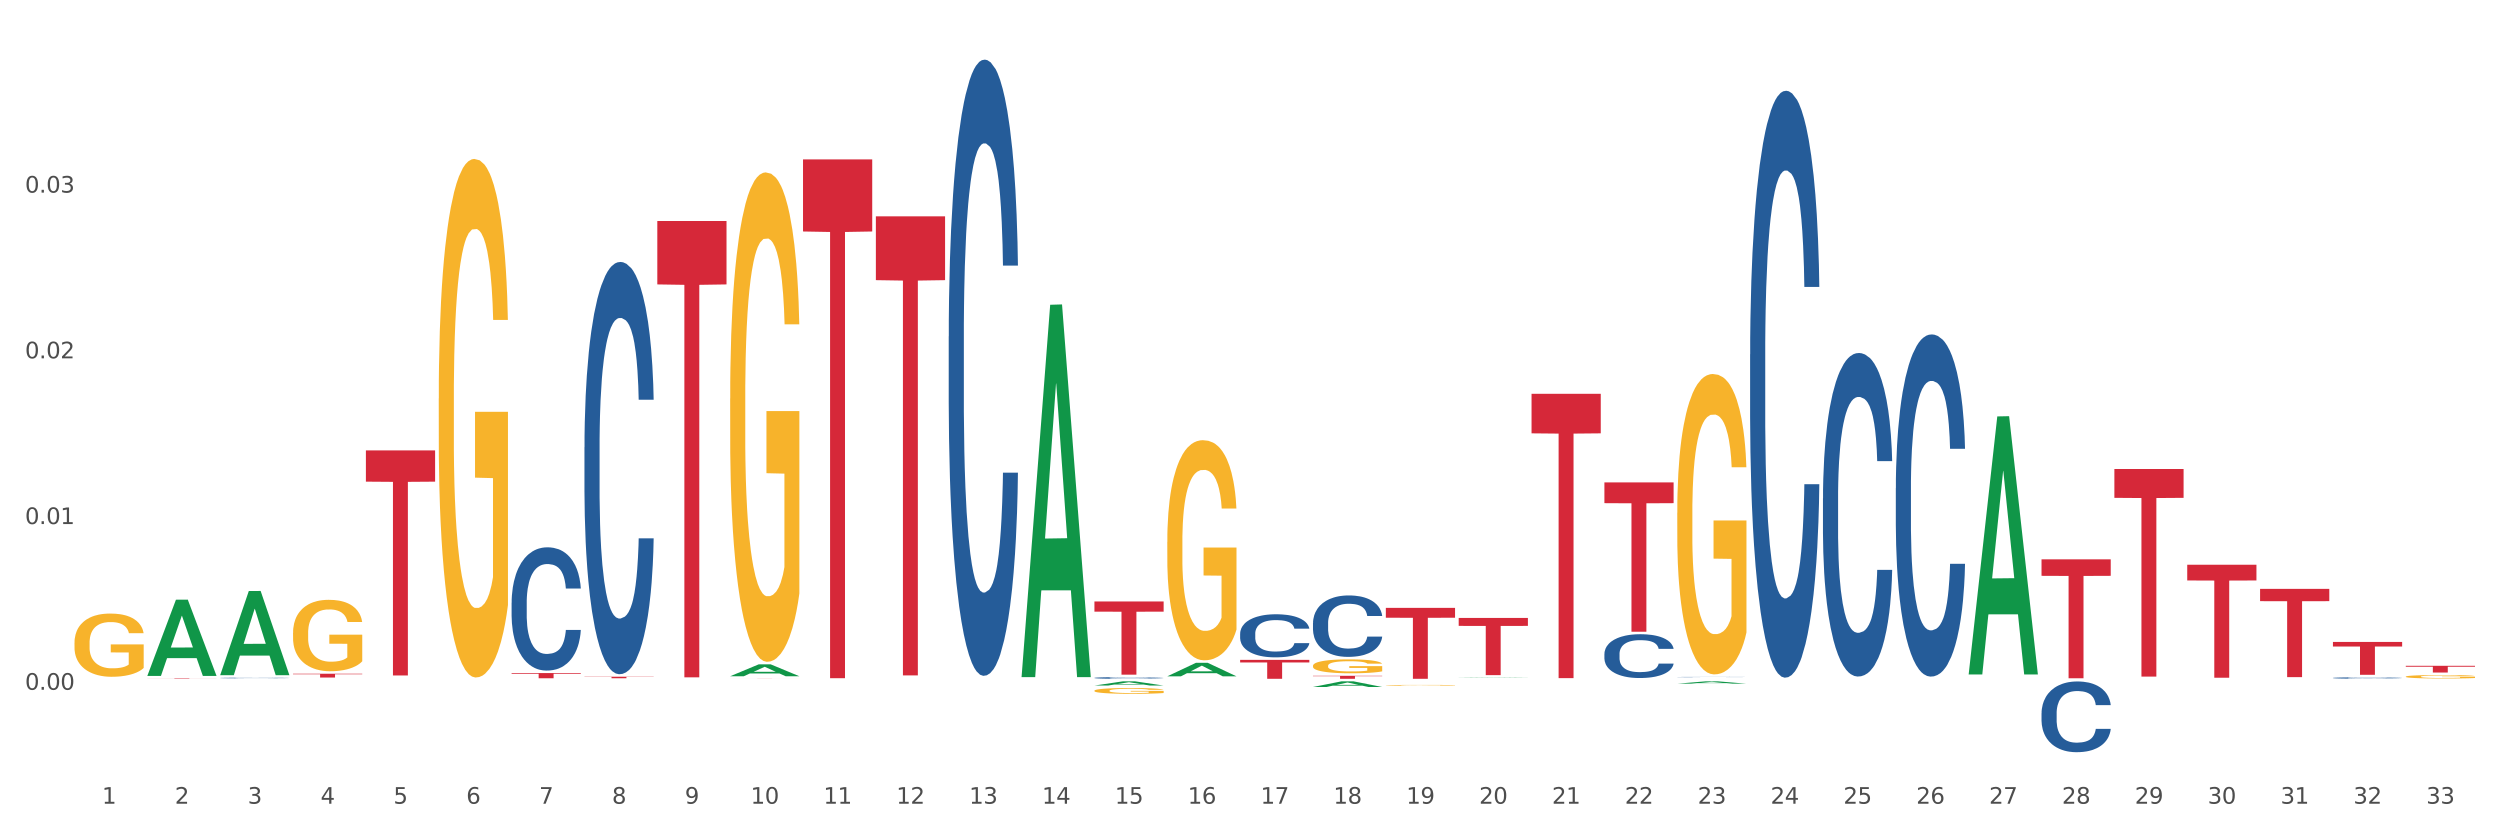
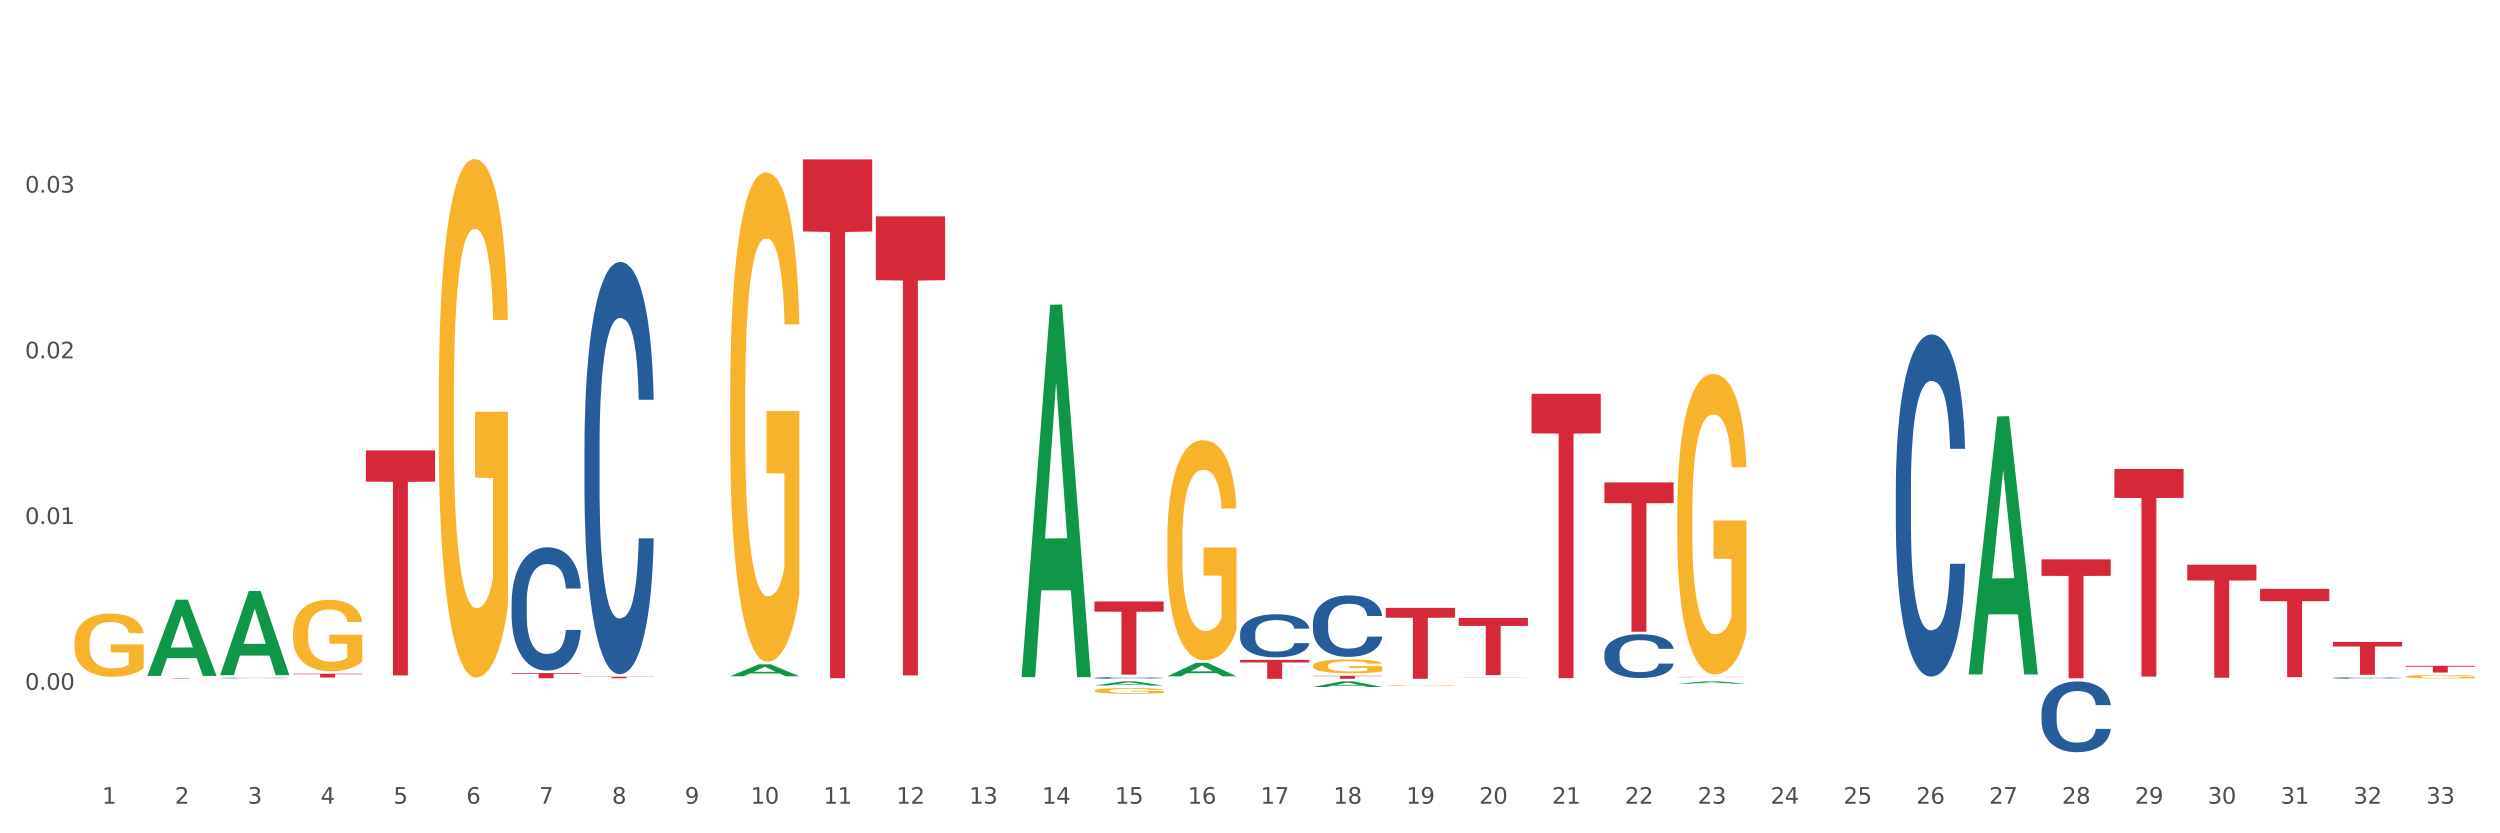
<svg xmlns="http://www.w3.org/2000/svg" xmlns:xlink="http://www.w3.org/1999/xlink" width="1080pt" height="360pt" viewBox="0 0 1080 360" version="1.1">
  <rect x="0" y="0" width="1080" height="360" fill="#333333" stroke="none" />
  <defs>
    <style type="text/css">*{stroke-linejoin: round; stroke-linecap: butt}</style>
  </defs>
  <g id="figure_1">
    <g id="patch_1">
      <path d="M 0 360  L 1080 360  L 1080 0  L 0 0  z " style="fill: #ffffff; stroke: #ffffff; stroke-linejoin: miter" />
    </g>
    <g id="axes_1">
      <g id="matplotlib.axis_1">
        <g id="xtick_1">
          <g id="text_1">
            <g style="fill: #4d4d4d" transform="translate(44.071 347.204) scale(0.096 -0.096)">
              <defs>
                <path id="DejaVuSans-31" d="M 794 531  L 1825 531  L 1825 4091  L 703 3866  L 703 4441  L 1819 4666  L 2450 4666  L 2450 531  L 3481 531  L 3481 0  L 794 0  L 794 531  z " transform="scale(0.016)" />
              </defs>
              <use xlink:href="#DejaVuSans-31" />
            </g>
          </g>
        </g>
        <g id="xtick_2">
          <g id="text_2">
            <g style="fill: #4d4d4d" transform="translate(75.543 347.204) scale(0.096 -0.096)">
              <defs>
                <path id="DejaVuSans-32" d="M 1228 531  L 3431 531  L 3431 0  L 469 0  L 469 531  Q 828 903 1448 1529  Q 2069 2156 2228 2338  Q 2531 2678 2651 2914  Q 2772 3150 2772 3378  Q 2772 3750 2511 3984  Q 2250 4219 1831 4219  Q 1534 4219 1204 4116  Q 875 4013 500 3803  L 500 4441  Q 881 4594 1212 4672  Q 1544 4750 1819 4750  Q 2544 4750 2975 4387  Q 3406 4025 3406 3419  Q 3406 3131 3298 2873  Q 3191 2616 2906 2266  Q 2828 2175 2409 1742  Q 1991 1309 1228 531  z " transform="scale(0.016)" />
              </defs>
              <use xlink:href="#DejaVuSans-32" />
            </g>
          </g>
        </g>
        <g id="xtick_3">
          <g id="text_3">
            <g style="fill: #4d4d4d" transform="translate(107.016 347.204) scale(0.096 -0.096)">
              <defs>
                <path id="DejaVuSans-33" d="M 2597 2516  Q 3050 2419 3304 2112  Q 3559 1806 3559 1356  Q 3559 666 3084 287  Q 2609 -91 1734 -91  Q 1441 -91 1130 -33  Q 819 25 488 141  L 488 750  Q 750 597 1062 519  Q 1375 441 1716 441  Q 2309 441 2620 675  Q 2931 909 2931 1356  Q 2931 1769 2642 2001  Q 2353 2234 1838 2234  L 1294 2234  L 1294 2753  L 1863 2753  Q 2328 2753 2575 2939  Q 2822 3125 2822 3475  Q 2822 3834 2567 4026  Q 2313 4219 1838 4219  Q 1578 4219 1281 4162  Q 984 4106 628 3988  L 628 4550  Q 988 4650 1302 4700  Q 1616 4750 1894 4750  Q 2613 4750 3031 4423  Q 3450 4097 3450 3541  Q 3450 3153 3228 2886  Q 3006 2619 2597 2516  z " transform="scale(0.016)" />
              </defs>
              <use xlink:href="#DejaVuSans-33" />
            </g>
          </g>
        </g>
        <g id="xtick_4">
          <g id="text_4">
            <g style="fill: #4d4d4d" transform="translate(138.489 347.204) scale(0.096 -0.096)">
              <defs>
                <path id="DejaVuSans-34" d="M 2419 4116  L 825 1625  L 2419 1625  L 2419 4116  z M 2253 4666  L 3047 4666  L 3047 1625  L 3713 1625  L 3713 1100  L 3047 1100  L 3047 0  L 2419 0  L 2419 1100  L 313 1100  L 313 1709  L 2253 4666  z " transform="scale(0.016)" />
              </defs>
              <use xlink:href="#DejaVuSans-34" />
            </g>
          </g>
        </g>
        <g id="xtick_5">
          <g id="text_5">
            <g style="fill: #4d4d4d" transform="translate(169.961 347.204) scale(0.096 -0.096)">
              <defs>
                <path id="DejaVuSans-35" d="M 691 4666  L 3169 4666  L 3169 4134  L 1269 4134  L 1269 2991  Q 1406 3038 1543 3061  Q 1681 3084 1819 3084  Q 2600 3084 3056 2656  Q 3513 2228 3513 1497  Q 3513 744 3044 326  Q 2575 -91 1722 -91  Q 1428 -91 1123 -41  Q 819 9 494 109  L 494 744  Q 775 591 1075 516  Q 1375 441 1709 441  Q 2250 441 2565 725  Q 2881 1009 2881 1497  Q 2881 1984 2565 2268  Q 2250 2553 1709 2553  Q 1456 2553 1204 2497  Q 953 2441 691 2322  L 691 4666  z " transform="scale(0.016)" />
              </defs>
              <use xlink:href="#DejaVuSans-35" />
            </g>
          </g>
        </g>
        <g id="xtick_6">
          <g id="text_6">
            <g style="fill: #4d4d4d" transform="translate(201.434 347.204) scale(0.096 -0.096)">
              <defs>
                <path id="DejaVuSans-36" d="M 2113 2584  Q 1688 2584 1439 2293  Q 1191 2003 1191 1497  Q 1191 994 1439 701  Q 1688 409 2113 409  Q 2538 409 2786 701  Q 3034 994 3034 1497  Q 3034 2003 2786 2293  Q 2538 2584 2113 2584  z M 3366 4563  L 3366 3988  Q 3128 4100 2886 4159  Q 2644 4219 2406 4219  Q 1781 4219 1451 3797  Q 1122 3375 1075 2522  Q 1259 2794 1537 2939  Q 1816 3084 2150 3084  Q 2853 3084 3261 2657  Q 3669 2231 3669 1497  Q 3669 778 3244 343  Q 2819 -91 2113 -91  Q 1303 -91 875 529  Q 447 1150 447 2328  Q 447 3434 972 4092  Q 1497 4750 2381 4750  Q 2619 4750 2861 4703  Q 3103 4656 3366 4563  z " transform="scale(0.016)" />
              </defs>
              <use xlink:href="#DejaVuSans-36" />
            </g>
          </g>
        </g>
        <g id="xtick_7">
          <g id="text_7">
            <g style="fill: #4d4d4d" transform="translate(232.907 347.204) scale(0.096 -0.096)">
              <defs>
                <path id="DejaVuSans-37" d="M 525 4666  L 3525 4666  L 3525 4397  L 1831 0  L 1172 0  L 2766 4134  L 525 4134  L 525 4666  z " transform="scale(0.016)" />
              </defs>
              <use xlink:href="#DejaVuSans-37" />
            </g>
          </g>
        </g>
        <g id="xtick_8">
          <g id="text_8">
            <g style="fill: #4d4d4d" transform="translate(264.379 347.204) scale(0.096 -0.096)">
              <defs>
                <path id="DejaVuSans-38" d="M 2034 2216  Q 1584 2216 1326 1975  Q 1069 1734 1069 1313  Q 1069 891 1326 650  Q 1584 409 2034 409  Q 2484 409 2743 651  Q 3003 894 3003 1313  Q 3003 1734 2745 1975  Q 2488 2216 2034 2216  z M 1403 2484  Q 997 2584 770 2862  Q 544 3141 544 3541  Q 544 4100 942 4425  Q 1341 4750 2034 4750  Q 2731 4750 3128 4425  Q 3525 4100 3525 3541  Q 3525 3141 3298 2862  Q 3072 2584 2669 2484  Q 3125 2378 3379 2068  Q 3634 1759 3634 1313  Q 3634 634 3220 271  Q 2806 -91 2034 -91  Q 1263 -91 848 271  Q 434 634 434 1313  Q 434 1759 690 2068  Q 947 2378 1403 2484  z M 1172 3481  Q 1172 3119 1398 2916  Q 1625 2713 2034 2713  Q 2441 2713 2670 2916  Q 2900 3119 2900 3481  Q 2900 3844 2670 4047  Q 2441 4250 2034 4250  Q 1625 4250 1398 4047  Q 1172 3844 1172 3481  z " transform="scale(0.016)" />
              </defs>
              <use xlink:href="#DejaVuSans-38" />
            </g>
          </g>
        </g>
        <g id="xtick_9">
          <g id="text_9">
            <g style="fill: #4d4d4d" transform="translate(295.852 347.204) scale(0.096 -0.096)">
              <defs>
                <path id="DejaVuSans-39" d="M 703 97  L 703 672  Q 941 559 1184 500  Q 1428 441 1663 441  Q 2288 441 2617 861  Q 2947 1281 2994 2138  Q 2813 1869 2534 1725  Q 2256 1581 1919 1581  Q 1219 1581 811 2004  Q 403 2428 403 3163  Q 403 3881 828 4315  Q 1253 4750 1959 4750  Q 2769 4750 3195 4129  Q 3622 3509 3622 2328  Q 3622 1225 3098 567  Q 2575 -91 1691 -91  Q 1453 -91 1209 -44  Q 966 3 703 97  z M 1959 2075  Q 2384 2075 2632 2365  Q 2881 2656 2881 3163  Q 2881 3666 2632 3958  Q 2384 4250 1959 4250  Q 1534 4250 1286 3958  Q 1038 3666 1038 3163  Q 1038 2656 1286 2365  Q 1534 2075 1959 2075  z " transform="scale(0.016)" />
              </defs>
              <use xlink:href="#DejaVuSans-39" />
            </g>
          </g>
        </g>
        <g id="xtick_10">
          <g id="text_10">
            <g style="fill: #4d4d4d" transform="translate(324.271 347.204) scale(0.096 -0.096)">
              <defs>
                <path id="DejaVuSans-30" d="M 2034 4250  Q 1547 4250 1301 3770  Q 1056 3291 1056 2328  Q 1056 1369 1301 889  Q 1547 409 2034 409  Q 2525 409 2770 889  Q 3016 1369 3016 2328  Q 3016 3291 2770 3770  Q 2525 4250 2034 4250  z M 2034 4750  Q 2819 4750 3233 4129  Q 3647 3509 3647 2328  Q 3647 1150 3233 529  Q 2819 -91 2034 -91  Q 1250 -91 836 529  Q 422 1150 422 2328  Q 422 3509 836 4129  Q 1250 4750 2034 4750  z " transform="scale(0.016)" />
              </defs>
              <use xlink:href="#DejaVuSans-31" />
              <use xlink:href="#DejaVuSans-30" transform="translate(63.623 0)" />
            </g>
          </g>
        </g>
        <g id="xtick_11">
          <g id="text_11">
            <g style="fill: #4d4d4d" transform="translate(355.743 347.204) scale(0.096 -0.096)">
              <use xlink:href="#DejaVuSans-31" />
              <use xlink:href="#DejaVuSans-31" transform="translate(63.623 0)" />
            </g>
          </g>
        </g>
        <g id="xtick_12">
          <g id="text_12">
            <g style="fill: #4d4d4d" transform="translate(387.216 347.204) scale(0.096 -0.096)">
              <use xlink:href="#DejaVuSans-31" />
              <use xlink:href="#DejaVuSans-32" transform="translate(63.623 0)" />
            </g>
          </g>
        </g>
        <g id="xtick_13">
          <g id="text_13">
            <g style="fill: #4d4d4d" transform="translate(418.689 347.204) scale(0.096 -0.096)">
              <use xlink:href="#DejaVuSans-31" />
              <use xlink:href="#DejaVuSans-33" transform="translate(63.623 0)" />
            </g>
          </g>
        </g>
        <g id="xtick_14">
          <g id="text_14">
            <g style="fill: #4d4d4d" transform="translate(450.161 347.204) scale(0.096 -0.096)">
              <use xlink:href="#DejaVuSans-31" />
              <use xlink:href="#DejaVuSans-34" transform="translate(63.623 0)" />
            </g>
          </g>
        </g>
        <g id="xtick_15">
          <g id="text_15">
            <g style="fill: #4d4d4d" transform="translate(481.634 347.204) scale(0.096 -0.096)">
              <use xlink:href="#DejaVuSans-31" />
              <use xlink:href="#DejaVuSans-35" transform="translate(63.623 0)" />
            </g>
          </g>
        </g>
        <g id="xtick_16">
          <g id="text_16">
            <g style="fill: #4d4d4d" transform="translate(513.107 347.204) scale(0.096 -0.096)">
              <use xlink:href="#DejaVuSans-31" />
              <use xlink:href="#DejaVuSans-36" transform="translate(63.623 0)" />
            </g>
          </g>
        </g>
        <g id="xtick_17">
          <g id="text_17">
            <g style="fill: #4d4d4d" transform="translate(544.58 347.204) scale(0.096 -0.096)">
              <use xlink:href="#DejaVuSans-31" />
              <use xlink:href="#DejaVuSans-37" transform="translate(63.623 0)" />
            </g>
          </g>
        </g>
        <g id="xtick_18">
          <g id="text_18">
            <g style="fill: #4d4d4d" transform="translate(576.052 347.204) scale(0.096 -0.096)">
              <use xlink:href="#DejaVuSans-31" />
              <use xlink:href="#DejaVuSans-38" transform="translate(63.623 0)" />
            </g>
          </g>
        </g>
        <g id="xtick_19">
          <g id="text_19">
            <g style="fill: #4d4d4d" transform="translate(607.525 347.204) scale(0.096 -0.096)">
              <use xlink:href="#DejaVuSans-31" />
              <use xlink:href="#DejaVuSans-39" transform="translate(63.623 0)" />
            </g>
          </g>
        </g>
        <g id="xtick_20">
          <g id="text_20">
            <g style="fill: #4d4d4d" transform="translate(638.998 347.204) scale(0.096 -0.096)">
              <use xlink:href="#DejaVuSans-32" />
              <use xlink:href="#DejaVuSans-30" transform="translate(63.623 0)" />
            </g>
          </g>
        </g>
        <g id="xtick_21">
          <g id="text_21">
            <g style="fill: #4d4d4d" transform="translate(670.47 347.204) scale(0.096 -0.096)">
              <use xlink:href="#DejaVuSans-32" />
              <use xlink:href="#DejaVuSans-31" transform="translate(63.623 0)" />
            </g>
          </g>
        </g>
        <g id="xtick_22">
          <g id="text_22">
            <g style="fill: #4d4d4d" transform="translate(701.943 347.204) scale(0.096 -0.096)">
              <use xlink:href="#DejaVuSans-32" />
              <use xlink:href="#DejaVuSans-32" transform="translate(63.623 0)" />
            </g>
          </g>
        </g>
        <g id="xtick_23">
          <g id="text_23">
            <g style="fill: #4d4d4d" transform="translate(733.416 347.204) scale(0.096 -0.096)">
              <use xlink:href="#DejaVuSans-32" />
              <use xlink:href="#DejaVuSans-33" transform="translate(63.623 0)" />
            </g>
          </g>
        </g>
        <g id="xtick_24">
          <g id="text_24">
            <g style="fill: #4d4d4d" transform="translate(764.888 347.204) scale(0.096 -0.096)">
              <use xlink:href="#DejaVuSans-32" />
              <use xlink:href="#DejaVuSans-34" transform="translate(63.623 0)" />
            </g>
          </g>
        </g>
        <g id="xtick_25">
          <g id="text_25">
            <g style="fill: #4d4d4d" transform="translate(796.361 347.204) scale(0.096 -0.096)">
              <use xlink:href="#DejaVuSans-32" />
              <use xlink:href="#DejaVuSans-35" transform="translate(63.623 0)" />
            </g>
          </g>
        </g>
        <g id="xtick_26">
          <g id="text_26">
            <g style="fill: #4d4d4d" transform="translate(827.834 347.204) scale(0.096 -0.096)">
              <use xlink:href="#DejaVuSans-32" />
              <use xlink:href="#DejaVuSans-36" transform="translate(63.623 0)" />
            </g>
          </g>
        </g>
        <g id="xtick_27">
          <g id="text_27">
            <g style="fill: #4d4d4d" transform="translate(859.306 347.204) scale(0.096 -0.096)">
              <use xlink:href="#DejaVuSans-32" />
              <use xlink:href="#DejaVuSans-37" transform="translate(63.623 0)" />
            </g>
          </g>
        </g>
        <g id="xtick_28">
          <g id="text_28">
            <g style="fill: #4d4d4d" transform="translate(890.779 347.204) scale(0.096 -0.096)">
              <use xlink:href="#DejaVuSans-32" />
              <use xlink:href="#DejaVuSans-38" transform="translate(63.623 0)" />
            </g>
          </g>
        </g>
        <g id="xtick_29">
          <g id="text_29">
            <g style="fill: #4d4d4d" transform="translate(922.252 347.204) scale(0.096 -0.096)">
              <use xlink:href="#DejaVuSans-32" />
              <use xlink:href="#DejaVuSans-39" transform="translate(63.623 0)" />
            </g>
          </g>
        </g>
        <g id="xtick_30">
          <g id="text_30">
            <g style="fill: #4d4d4d" transform="translate(953.724 347.204) scale(0.096 -0.096)">
              <use xlink:href="#DejaVuSans-33" />
              <use xlink:href="#DejaVuSans-30" transform="translate(63.623 0)" />
            </g>
          </g>
        </g>
        <g id="xtick_31">
          <g id="text_31">
            <g style="fill: #4d4d4d" transform="translate(985.197 347.204) scale(0.096 -0.096)">
              <use xlink:href="#DejaVuSans-33" />
              <use xlink:href="#DejaVuSans-31" transform="translate(63.623 0)" />
            </g>
          </g>
        </g>
        <g id="xtick_32">
          <g id="text_32">
            <g style="fill: #4d4d4d" transform="translate(1016.67 347.204) scale(0.096 -0.096)">
              <use xlink:href="#DejaVuSans-33" />
              <use xlink:href="#DejaVuSans-32" transform="translate(63.623 0)" />
            </g>
          </g>
        </g>
        <g id="xtick_33">
          <g id="text_33">
            <g style="fill: #4d4d4d" transform="translate(1048.142 347.204) scale(0.096 -0.096)">
              <use xlink:href="#DejaVuSans-33" />
              <use xlink:href="#DejaVuSans-33" transform="translate(63.623 0)" />
            </g>
          </g>
        </g>
        <g id="xtick_34" />
        <g id="xtick_35" />
        <g id="xtick_36" />
        <g id="xtick_37" />
        <g id="xtick_38" />
        <g id="xtick_39" />
        <g id="xtick_40" />
        <g id="xtick_41" />
        <g id="xtick_42" />
        <g id="xtick_43" />
        <g id="xtick_44" />
        <g id="xtick_45" />
        <g id="xtick_46" />
        <g id="xtick_47" />
        <g id="xtick_48" />
        <g id="xtick_49" />
        <g id="xtick_50" />
        <g id="xtick_51" />
        <g id="xtick_52" />
        <g id="xtick_53" />
        <g id="xtick_54" />
        <g id="xtick_55" />
        <g id="xtick_56" />
        <g id="xtick_57" />
        <g id="xtick_58" />
        <g id="xtick_59" />
        <g id="xtick_60" />
        <g id="xtick_61" />
        <g id="xtick_62" />
        <g id="xtick_63" />
        <g id="xtick_64" />
        <g id="xtick_65" />
      </g>
      <g id="matplotlib.axis_2">
        <g id="ytick_1">
          <g id="text_34">
            <g style="fill: #4d4d4d" transform="translate(10.8 297.976) scale(0.096 -0.096)">
              <defs>
                <path id="DejaVuSans-2e" d="M 684 794  L 1344 794  L 1344 0  L 684 0  L 684 794  z " transform="scale(0.016)" />
              </defs>
              <use xlink:href="#DejaVuSans-30" />
              <use xlink:href="#DejaVuSans-2e" transform="translate(63.623 0)" />
              <use xlink:href="#DejaVuSans-30" transform="translate(95.41 0)" />
              <use xlink:href="#DejaVuSans-30" transform="translate(159.033 0)" />
            </g>
          </g>
        </g>
        <g id="ytick_2">
          <g id="text_35">
            <g style="fill: #4d4d4d" transform="translate(10.8 226.388) scale(0.096 -0.096)">
              <use xlink:href="#DejaVuSans-30" />
              <use xlink:href="#DejaVuSans-2e" transform="translate(63.623 0)" />
              <use xlink:href="#DejaVuSans-30" transform="translate(95.41 0)" />
              <use xlink:href="#DejaVuSans-31" transform="translate(159.033 0)" />
            </g>
          </g>
        </g>
        <g id="ytick_3">
          <g id="text_36">
            <g style="fill: #4d4d4d" transform="translate(10.8 154.801) scale(0.096 -0.096)">
              <use xlink:href="#DejaVuSans-30" />
              <use xlink:href="#DejaVuSans-2e" transform="translate(63.623 0)" />
              <use xlink:href="#DejaVuSans-30" transform="translate(95.41 0)" />
              <use xlink:href="#DejaVuSans-32" transform="translate(159.033 0)" />
            </g>
          </g>
        </g>
        <g id="ytick_4">
          <g id="text_37">
            <g style="fill: #4d4d4d" transform="translate(10.8 83.214) scale(0.096 -0.096)">
              <use xlink:href="#DejaVuSans-30" />
              <use xlink:href="#DejaVuSans-2e" transform="translate(63.623 0)" />
              <use xlink:href="#DejaVuSans-30" transform="translate(95.41 0)" />
              <use xlink:href="#DejaVuSans-33" transform="translate(159.033 0)" />
            </g>
          </g>
        </g>
        <g id="ytick_5" />
        <g id="ytick_6" />
        <g id="ytick_7" />
        <g id="ytick_8" />
        <g id="ytick_9" />
      </g>
      <g id="PolyCollection_1">
        <path d="M 63.648 291.931  L 63.679 291.9  L 76.008 259.071  L 81.125 259.04  L 93.547 291.993  L 87.629 291.993  L 84.947 284.319  L 72.217 284.319  L 72.124 284.443  L 69.535 291.993  L 63.648 291.993  L 63.648 291.931  L 73.82 279.74  L 83.344 279.709  L 78.628 266.064  L 78.566 266.002  L 78.505 266.095  L 73.789 279.709  L 73.82 279.74  L 63.648 291.931  z " clip-path="url(#p7bc97f8534)" style="fill: #109648" />
        <path d="M 976.356 254.399  L 1006.255 254.399  L 1006.255 259.699  L 994.493 259.734  L 994.493 292.534  L 988.046 292.534  L 988.046 259.734  L 976.356 259.699  L 976.356 254.435  L 976.356 254.399  z " clip-path="url(#p7bc97f8534)" style="fill: #d62839" />
        <path d="M 1007.828 277.319  L 1037.727 277.319  L 1037.727 279.293  L 1025.966 279.307  L 1025.966 291.528  L 1019.519 291.528  L 1019.519 279.307  L 1007.828 279.293  L 1007.828 277.332  L 1007.828 277.319  z " clip-path="url(#p7bc97f8534)" style="fill: #d62839" />
        <path d="M 1039.301 287.613  L 1069.2 287.613  L 1069.2 288.02  L 1057.439 288.023  L 1057.439 290.542  L 1050.991 290.542  L 1050.991 288.023  L 1039.301 288.02  L 1039.301 287.616  L 1039.301 287.613  z " clip-path="url(#p7bc97f8534)" style="fill: #d62839" />
        <path d="M 1039.301 292.306  L 1039.336 292.305  L 1039.336 292.255  L 1039.407 292.213  L 1039.76 292.111  L 1040.289 292.026  L 1040.678 291.981  L 1041.066 291.945  L 1041.525 291.908  L 1042.09 291.87  L 1043.113 291.814  L 1043.749 291.785  L 1044.525 291.755  L 1045.937 291.712  L 1046.961 291.687  L 1048.02 291.667  L 1049.75 291.642  L 1050.879 291.631  L 1052.08 291.623  L 1053.527 291.618  L 1054.621 291.616  L 1057.022 291.62  L 1059.069 291.633  L 1060.057 291.642  L 1061.328 291.658  L 1061.999 291.669  L 1063.093 291.691  L 1064.223 291.72  L 1064.999 291.744  L 1066.164 291.791  L 1067.047 291.837  L 1067.859 291.894  L 1068.282 291.934  L 1068.6 291.971  L 1068.882 292.013  L 1069.165 292.08  L 1062.811 292.08  L 1062.564 292.032  L 1062.175 291.987  L 1061.611 291.943  L 1061.116 291.916  L 1060.269 291.882  L 1059.493 291.86  L 1058.681 291.844  L 1057.692 291.83  L 1056.916 291.823  L 1055.821 291.818  L 1053.668 291.819  L 1052.221 291.83  L 1051.232 291.844  L 1050.597 291.856  L 1050.032 291.87  L 1049.397 291.889  L 1048.655 291.917  L 1048.126 291.943  L 1047.596 291.976  L 1047.173 292.009  L 1046.785 292.047  L 1046.467 292.088  L 1046.22 292.13  L 1046.008 292.182  L 1045.831 292.268  L 1045.831 292.454  L 1045.902 292.497  L 1046.079 292.553  L 1046.29 292.595  L 1046.643 292.645  L 1046.961 292.679  L 1047.561 292.728  L 1048.232 292.769  L 1048.761 292.795  L 1049.291 292.817  L 1050.209 292.847  L 1051.232 292.872  L 1052.115 292.887  L 1053.315 292.9  L 1054.127 292.906  L 1054.833 292.908  L 1056.563 292.908  L 1057.798 292.904  L 1059.175 292.895  L 1060.234 292.882  L 1061.116 292.867  L 1062.105 292.843  L 1062.74 292.82  L 1062.74 292.535  L 1054.974 292.534  L 1054.974 292.344  L 1069.2 292.344  L 1069.2 292.9  L 1068.6 292.929  L 1067.929 292.955  L 1067.223 292.978  L 1066.164 293.007  L 1064.893 293.034  L 1063.764 293.053  L 1062.564 293.069  L 1061.152 293.084  L 1059.316 293.098  L 1058.186 293.103  L 1056.774 293.107  L 1055.115 293.109  L 1053.668 293.106  L 1052.256 293.099  L 1050.773 293.087  L 1049.326 293.069  L 1048.232 293.052  L 1047.138 293.03  L 1045.973 293.001  L 1045.055 292.974  L 1044.349 292.949  L 1043.572 292.918  L 1042.725 292.877  L 1042.09 292.84  L 1041.525 292.802  L 1040.925 292.753  L 1040.501 292.711  L 1040.078 292.658  L 1039.83 292.618  L 1039.548 292.557  L 1039.336 292.471  L 1039.301 292.306  z " clip-path="url(#p7bc97f8534)" style="fill: #f7b32b" />
        <path d="M 724.574 221.534  L 724.609 221.415  L 724.609 217.148  L 724.68 213.474  L 725.033 204.585  L 725.562 197.237  L 725.951 193.326  L 726.339 190.126  L 726.798 186.926  L 727.363 183.608  L 728.386 178.748  L 729.022 176.259  L 729.798 173.652  L 731.21 169.859  L 732.234 167.726  L 733.293 165.948  L 735.023 163.815  L 736.152 162.867  L 737.353 162.156  L 738.8 161.682  L 739.894 161.563  L 742.295 161.919  L 744.342 162.985  L 745.33 163.815  L 746.601 165.237  L 747.272 166.185  L 748.366 168.082  L 749.496 170.571  L 750.272 172.704  L 751.437 176.734  L 752.32 180.763  L 753.132 185.741  L 753.555 189.178  L 753.873 192.378  L 754.155 196.052  L 754.438 201.86  L 748.084 201.86  L 747.837 197.711  L 747.448 193.8  L 746.884 190.008  L 746.389 187.637  L 745.542 184.674  L 744.766 182.778  L 743.954 181.356  L 742.965 180.171  L 742.189 179.578  L 741.094 179.104  L 738.941 179.222  L 737.494 180.171  L 736.505 181.356  L 735.87 182.422  L 735.305 183.608  L 734.67 185.267  L 733.929 187.756  L 733.399 190.008  L 732.87 192.852  L 732.446 195.697  L 732.058 199.015  L 731.74 202.571  L 731.493 206.245  L 731.281 210.748  L 731.105 218.215  L 731.105 234.452  L 731.175 238.126  L 731.352 242.986  L 731.563 246.66  L 731.916 251.045  L 732.234 254.008  L 732.834 258.274  L 733.505 261.83  L 734.034 264.082  L 734.564 265.978  L 735.482 268.586  L 736.505 270.719  L 737.388 272.023  L 738.588 273.208  L 739.4 273.682  L 740.106 273.919  L 741.836 273.919  L 743.071 273.563  L 744.448 272.734  L 745.507 271.667  L 746.389 270.363  L 747.378 268.23  L 748.013 266.215  L 748.013 241.445  L 740.247 241.326  L 740.247 224.852  L 754.473 224.852  L 754.473 273.208  L 753.873 275.697  L 753.202 277.949  L 752.496 279.963  L 751.437 282.452  L 750.167 284.823  L 749.037 286.482  L 747.837 287.904  L 746.425 289.208  L 744.589 290.393  L 743.46 290.867  L 742.048 291.223  L 740.388 291.341  L 738.941 291.104  L 737.529 290.512  L 736.047 289.445  L 734.599 287.904  L 733.505 286.363  L 732.411 284.467  L 731.246 281.978  L 730.328 279.608  L 729.622 277.475  L 728.845 274.749  L 727.998 271.193  L 727.363 267.993  L 726.798 264.674  L 726.198 260.408  L 725.774 256.734  L 725.351 252.112  L 725.104 248.674  L 724.821 243.341  L 724.609 235.874  L 724.574 221.534  z " clip-path="url(#p7bc97f8534)" style="fill: #f7b32b" />
        <path d="M 598.683 296.045  L 598.719 296.044  L 598.719 296.033  L 598.789 296.023  L 599.142 296  L 599.672 295.98  L 600.06 295.97  L 600.448 295.961  L 600.907 295.953  L 601.472 295.944  L 602.496 295.931  L 603.131 295.924  L 603.908 295.917  L 605.32 295.907  L 606.343 295.901  L 607.402 295.897  L 609.132 295.891  L 610.262 295.888  L 611.462 295.887  L 612.909 295.885  L 614.004 295.885  L 616.404 295.886  L 618.451 295.889  L 619.44 295.891  L 620.711 295.895  L 621.381 295.897  L 622.476 295.902  L 623.605 295.909  L 624.382 295.915  L 625.547 295.925  L 626.429 295.936  L 627.241 295.949  L 627.665 295.958  L 627.982 295.967  L 628.265 295.977  L 628.547 295.992  L 622.193 295.992  L 621.946 295.981  L 621.558 295.971  L 620.993 295.961  L 620.499 295.954  L 619.652 295.947  L 618.875 295.941  L 618.063 295.938  L 617.075 295.935  L 616.298 295.933  L 615.204 295.932  L 613.05 295.932  L 611.603 295.935  L 610.615 295.938  L 609.979 295.941  L 609.415 295.944  L 608.779 295.948  L 608.038 295.955  L 607.508 295.961  L 606.979 295.968  L 606.555 295.976  L 606.167 295.985  L 605.849 295.994  L 605.602 296.004  L 605.39 296.016  L 605.214 296.036  L 605.214 296.079  L 605.284 296.089  L 605.461 296.102  L 605.673 296.112  L 606.026 296.123  L 606.343 296.131  L 606.944 296.143  L 607.614 296.152  L 608.144 296.158  L 608.673 296.163  L 609.591 296.17  L 610.615 296.176  L 611.497 296.179  L 612.697 296.182  L 613.509 296.184  L 614.215 296.184  L 615.945 296.184  L 617.181 296.183  L 618.557 296.181  L 619.616 296.178  L 620.499 296.175  L 621.487 296.169  L 622.123 296.164  L 622.123 296.098  L 614.357 296.097  L 614.357 296.054  L 628.582 296.054  L 628.582 296.182  L 627.982 296.189  L 627.312 296.195  L 626.606 296.2  L 625.547 296.207  L 624.276 296.213  L 623.146 296.218  L 621.946 296.221  L 620.534 296.225  L 618.698 296.228  L 617.569 296.229  L 616.157 296.23  L 614.498 296.231  L 613.05 296.23  L 611.638 296.228  L 610.156 296.226  L 608.709 296.221  L 607.614 296.217  L 606.52 296.212  L 605.355 296.206  L 604.437 296.199  L 603.731 296.194  L 602.955 296.186  L 602.107 296.177  L 601.472 296.168  L 600.907 296.16  L 600.307 296.148  L 599.884 296.138  L 599.46 296.126  L 599.213 296.117  L 598.93 296.103  L 598.719 296.083  L 598.683 296.045  z " clip-path="url(#p7bc97f8534)" style="fill: #f7b32b" />
        <path d="M 944.883 243.976  L 974.782 243.976  L 974.782 250.76  L 963.021 250.806  L 963.021 292.794  L 956.573 292.794  L 956.573 250.806  L 944.883 250.76  L 944.883 244.022  L 944.883 243.976  z " clip-path="url(#p7bc97f8534)" style="fill: #d62839" />
        <path d="M 567.211 287.628  L 567.246 287.623  L 567.246 287.425  L 567.317 287.254  L 567.67 286.842  L 568.199 286.501  L 568.587 286.32  L 568.976 286.171  L 569.435 286.023  L 569.999 285.869  L 571.023 285.644  L 571.658 285.528  L 572.435 285.407  L 573.847 285.231  L 574.871 285.132  L 575.93 285.05  L 577.659 284.951  L 578.789 284.907  L 579.989 284.874  L 581.437 284.852  L 582.531 284.846  L 584.931 284.863  L 586.979 284.912  L 587.967 284.951  L 589.238 285.017  L 589.909 285.061  L 591.003 285.149  L 592.132 285.264  L 592.909 285.363  L 594.074 285.55  L 594.956 285.737  L 595.768 285.968  L 596.192 286.127  L 596.51 286.276  L 596.792 286.446  L 597.074 286.716  L 590.72 286.716  L 590.473 286.523  L 590.085 286.342  L 589.52 286.166  L 589.026 286.056  L 588.179 285.918  L 587.402 285.83  L 586.59 285.765  L 585.602 285.71  L 584.825 285.682  L 583.731 285.66  L 581.578 285.666  L 580.13 285.71  L 579.142 285.765  L 578.507 285.814  L 577.942 285.869  L 577.306 285.946  L 576.565 286.061  L 576.036 286.166  L 575.506 286.298  L 575.083 286.43  L 574.694 286.584  L 574.377 286.749  L 574.129 286.919  L 573.918 287.128  L 573.741 287.474  L 573.741 288.227  L 573.812 288.398  L 573.988 288.623  L 574.2 288.794  L 574.553 288.997  L 574.871 289.134  L 575.471 289.332  L 576.142 289.497  L 576.671 289.602  L 577.201 289.69  L 578.118 289.811  L 579.142 289.91  L 580.025 289.97  L 581.225 290.025  L 582.037 290.047  L 582.743 290.058  L 584.472 290.058  L 585.708 290.041  L 587.085 290.003  L 588.144 289.954  L 589.026 289.893  L 590.014 289.794  L 590.65 289.701  L 590.65 288.552  L 582.884 288.546  L 582.884 287.782  L 597.11 287.782  L 597.11 290.025  L 596.51 290.14  L 595.839 290.245  L 595.133 290.338  L 594.074 290.454  L 592.803 290.564  L 591.674 290.641  L 590.473 290.707  L 589.061 290.767  L 587.226 290.822  L 586.096 290.844  L 584.684 290.861  L 583.025 290.866  L 581.578 290.855  L 580.166 290.828  L 578.683 290.778  L 577.236 290.707  L 576.142 290.635  L 575.047 290.547  L 573.882 290.432  L 572.965 290.322  L 572.259 290.223  L 571.482 290.096  L 570.635 289.932  L 569.999 289.783  L 569.435 289.629  L 568.834 289.431  L 568.411 289.261  L 567.987 289.046  L 567.74 288.887  L 567.458 288.64  L 567.246 288.293  L 567.211 287.628  z " clip-path="url(#p7bc97f8534)" style="fill: #f7b32b" />
        <path d="M 472.793 298.387  L 472.828 298.384  L 472.828 298.302  L 472.899 298.232  L 473.252 298.06  L 473.781 297.919  L 474.169 297.843  L 474.558 297.782  L 475.016 297.72  L 475.581 297.656  L 476.605 297.563  L 477.24 297.515  L 478.017 297.464  L 479.429 297.391  L 480.453 297.35  L 481.512 297.316  L 483.241 297.275  L 484.371 297.257  L 485.571 297.243  L 487.018 297.234  L 488.113 297.232  L 490.513 297.238  L 492.561 297.259  L 493.549 297.275  L 494.82 297.302  L 495.49 297.321  L 496.585 297.357  L 497.714 297.405  L 498.491 297.446  L 499.656 297.524  L 500.538 297.601  L 501.35 297.697  L 501.774 297.764  L 502.092 297.825  L 502.374 297.896  L 502.656 298.008  L 496.302 298.008  L 496.055 297.928  L 495.667 297.853  L 495.102 297.78  L 494.608 297.734  L 493.761 297.677  L 492.984 297.64  L 492.172 297.613  L 491.184 297.59  L 490.407 297.579  L 489.313 297.569  L 487.16 297.572  L 485.712 297.59  L 484.724 297.613  L 484.089 297.633  L 483.524 297.656  L 482.888 297.688  L 482.147 297.736  L 481.618 297.78  L 481.088 297.834  L 480.664 297.889  L 480.276 297.953  L 479.958 298.021  L 479.711 298.092  L 479.5 298.179  L 479.323 298.323  L 479.323 298.636  L 479.394 298.706  L 479.57 298.8  L 479.782 298.871  L 480.135 298.955  L 480.453 299.012  L 481.053 299.094  L 481.723 299.163  L 482.253 299.206  L 482.782 299.243  L 483.7 299.293  L 484.724 299.334  L 485.606 299.359  L 486.807 299.382  L 487.619 299.391  L 488.325 299.396  L 490.054 299.396  L 491.29 299.389  L 492.666 299.373  L 493.725 299.352  L 494.608 299.327  L 495.596 299.286  L 496.232 299.247  L 496.232 298.77  L 488.466 298.768  L 488.466 298.451  L 502.692 298.451  L 502.692 299.382  L 502.092 299.43  L 501.421 299.473  L 500.715 299.512  L 499.656 299.56  L 498.385 299.606  L 497.255 299.638  L 496.055 299.665  L 494.643 299.69  L 492.808 299.713  L 491.678 299.722  L 490.266 299.729  L 488.607 299.731  L 487.16 299.727  L 485.748 299.715  L 484.265 299.695  L 482.818 299.665  L 481.723 299.635  L 480.629 299.599  L 479.464 299.551  L 478.546 299.505  L 477.84 299.464  L 477.064 299.412  L 476.217 299.343  L 475.581 299.282  L 475.016 299.218  L 474.416 299.135  L 473.993 299.065  L 473.569 298.976  L 473.322 298.909  L 473.04 298.807  L 472.828 298.663  L 472.793 298.387  z " clip-path="url(#p7bc97f8534)" style="fill: #f7b32b" />
        <path d="M 315.429 172.173  L 315.464 171.98  L 315.464 165.029  L 315.535 159.043  L 315.888 144.561  L 316.418 132.59  L 316.806 126.218  L 317.194 121.004  L 317.653 115.791  L 318.218 110.384  L 319.242 102.467  L 319.877 98.413  L 320.654 94.165  L 322.066 87.986  L 323.089 84.51  L 324.148 81.614  L 325.878 78.138  L 327.008 76.593  L 328.208 75.435  L 329.655 74.662  L 330.749 74.469  L 333.15 75.049  L 335.197 76.786  L 336.186 78.138  L 337.456 80.455  L 338.127 82  L 339.221 85.089  L 340.351 89.144  L 341.128 92.62  L 342.292 99.185  L 343.175 105.75  L 343.987 113.86  L 344.41 119.459  L 344.728 124.673  L 345.011 130.659  L 345.293 140.12  L 338.939 140.12  L 338.692 133.362  L 338.304 126.99  L 337.739 120.811  L 337.245 116.949  L 336.397 112.122  L 335.621 109.033  L 334.809 106.715  L 333.82 104.785  L 333.044 103.819  L 331.95 103.047  L 329.796 103.24  L 328.349 104.785  L 327.361 106.715  L 326.725 108.453  L 326.16 110.384  L 325.525 113.087  L 324.784 117.142  L 324.254 120.811  L 323.725 125.445  L 323.301 130.079  L 322.913 135.486  L 322.595 141.279  L 322.348 147.265  L 322.136 154.602  L 321.96 166.767  L 321.96 193.22  L 322.03 199.206  L 322.207 207.123  L 322.419 213.109  L 322.772 220.253  L 323.089 225.08  L 323.689 232.032  L 324.36 237.824  L 324.89 241.493  L 325.419 244.582  L 326.337 248.83  L 327.361 252.306  L 328.243 254.43  L 329.443 256.361  L 330.255 257.133  L 330.961 257.52  L 332.691 257.52  L 333.926 256.94  L 335.303 255.589  L 336.362 253.851  L 337.245 251.727  L 338.233 248.251  L 338.868 244.969  L 338.868 204.613  L 331.102 204.42  L 331.102 177.58  L 345.328 177.58  L 345.328 256.361  L 344.728 260.416  L 344.057 264.085  L 343.351 267.367  L 342.292 271.422  L 341.022 275.284  L 339.892 277.987  L 338.692 280.304  L 337.28 282.428  L 335.444 284.359  L 334.315 285.132  L 332.903 285.711  L 331.244 285.904  L 329.796 285.518  L 328.384 284.552  L 326.902 282.814  L 325.454 280.304  L 324.36 277.794  L 323.266 274.705  L 322.101 270.65  L 321.183 266.788  L 320.477 263.312  L 319.7 258.871  L 318.853 253.078  L 318.218 247.865  L 317.653 242.458  L 317.053 235.507  L 316.629 229.521  L 316.206 221.991  L 315.959 216.391  L 315.676 207.702  L 315.464 195.537  L 315.429 172.173  z " clip-path="url(#p7bc97f8534)" style="fill: #f7b32b" />
        <path d="M 189.538 172.177  L 189.574 171.973  L 189.574 164.607  L 189.644 158.265  L 189.997 142.92  L 190.527 130.235  L 190.915 123.484  L 191.303 117.96  L 191.762 112.436  L 192.327 106.707  L 193.351 98.318  L 193.986 94.022  L 194.763 89.521  L 196.175 82.974  L 197.199 79.291  L 198.258 76.222  L 199.987 72.539  L 201.117 70.903  L 202.317 69.675  L 203.764 68.857  L 204.859 68.652  L 207.259 69.266  L 209.306 71.107  L 210.295 72.539  L 211.566 74.995  L 212.236 76.631  L 213.331 79.905  L 214.46 84.201  L 215.237 87.884  L 216.402 94.84  L 217.284 101.797  L 218.096 110.39  L 218.52 116.323  L 218.837 121.847  L 219.12 128.189  L 219.402 138.215  L 213.048 138.215  L 212.801 131.054  L 212.413 124.302  L 211.848 117.755  L 211.354 113.663  L 210.507 108.548  L 209.73 105.275  L 208.918 102.82  L 207.93 100.774  L 207.153 99.751  L 206.059 98.932  L 203.906 99.137  L 202.458 100.774  L 201.47 102.82  L 200.834 104.661  L 200.27 106.707  L 199.634 109.571  L 198.893 113.868  L 198.363 117.755  L 197.834 122.665  L 197.41 127.576  L 197.022 133.304  L 196.704 139.442  L 196.457 145.785  L 196.245 153.559  L 196.069 166.449  L 196.069 194.478  L 196.14 200.821  L 196.316 209.209  L 196.528 215.552  L 196.881 223.122  L 197.199 228.236  L 197.799 235.602  L 198.469 241.74  L 198.999 245.627  L 199.528 248.901  L 200.446 253.402  L 201.47 257.084  L 202.352 259.335  L 203.553 261.381  L 204.364 262.199  L 205.07 262.608  L 206.8 262.608  L 208.036 261.995  L 209.412 260.562  L 210.471 258.721  L 211.354 256.471  L 212.342 252.788  L 212.978 249.31  L 212.978 206.549  L 205.212 206.345  L 205.212 177.906  L 219.437 177.906  L 219.437 261.381  L 218.837 265.677  L 218.167 269.565  L 217.461 273.043  L 216.402 277.339  L 215.131 281.431  L 214.001 284.295  L 212.801 286.751  L 211.389 289.001  L 209.553 291.047  L 208.424 291.866  L 207.012 292.479  L 205.353 292.684  L 203.906 292.275  L 202.494 291.252  L 201.011 289.41  L 199.564 286.751  L 198.469 284.091  L 197.375 280.817  L 196.21 276.521  L 195.292 272.429  L 194.586 268.746  L 193.81 264.041  L 192.963 257.903  L 192.327 252.379  L 191.762 246.65  L 191.162 239.285  L 190.739 232.942  L 190.315 224.963  L 190.068 219.03  L 189.786 209.823  L 189.574 196.933  L 189.538 172.177  z " clip-path="url(#p7bc97f8534)" style="fill: #f7b32b" />
        <path d="M 126.593 273.381  L 126.628 273.353  L 126.628 272.338  L 126.699 271.465  L 127.052 269.351  L 127.581 267.604  L 127.97 266.674  L 128.358 265.913  L 128.817 265.152  L 129.382 264.363  L 130.405 263.208  L 131.041 262.616  L 131.817 261.996  L 133.229 261.095  L 134.253 260.587  L 135.312 260.165  L 137.042 259.657  L 138.171 259.432  L 139.372 259.263  L 140.819 259.15  L 141.913 259.122  L 144.314 259.207  L 146.361 259.46  L 147.349 259.657  L 148.62 259.996  L 149.291 260.221  L 150.385 260.672  L 151.515 261.264  L 152.291 261.771  L 153.456 262.729  L 154.339 263.687  L 155.151 264.871  L 155.574 265.688  L 155.892 266.449  L 156.174 267.322  L 156.457 268.703  L 150.103 268.703  L 149.856 267.717  L 149.467 266.787  L 148.903 265.885  L 148.408 265.322  L 147.561 264.617  L 146.785 264.166  L 145.973 263.828  L 144.984 263.546  L 144.208 263.405  L 143.113 263.293  L 140.96 263.321  L 139.513 263.546  L 138.524 263.828  L 137.889 264.082  L 137.324 264.363  L 136.689 264.758  L 135.948 265.35  L 135.418 265.885  L 134.889 266.561  L 134.465 267.238  L 134.077 268.027  L 133.759 268.872  L 133.512 269.746  L 133.3 270.817  L 133.124 272.592  L 133.124 276.453  L 133.194 277.326  L 133.371 278.482  L 133.582 279.355  L 133.935 280.398  L 134.253 281.102  L 134.853 282.117  L 135.524 282.962  L 136.053 283.497  L 136.583 283.948  L 137.501 284.568  L 138.524 285.076  L 139.407 285.386  L 140.607 285.667  L 141.419 285.78  L 142.125 285.836  L 143.855 285.836  L 145.09 285.752  L 146.467 285.555  L 147.526 285.301  L 148.408 284.991  L 149.397 284.484  L 150.032 284.005  L 150.032 278.115  L 142.266 278.087  L 142.266 274.17  L 156.492 274.17  L 156.492 285.667  L 155.892 286.259  L 155.221 286.795  L 154.515 287.274  L 153.456 287.865  L 152.186 288.429  L 151.056 288.823  L 149.856 289.162  L 148.444 289.472  L 146.608 289.753  L 145.479 289.866  L 144.067 289.951  L 142.407 289.979  L 140.96 289.922  L 139.548 289.782  L 138.066 289.528  L 136.618 289.162  L 135.524 288.795  L 134.43 288.344  L 133.265 287.753  L 132.347 287.189  L 131.641 286.682  L 130.864 286.034  L 130.017 285.188  L 129.382 284.427  L 128.817 283.638  L 128.217 282.624  L 127.793 281.75  L 127.37 280.651  L 127.123 279.834  L 126.84 278.566  L 126.628 276.791  L 126.593 273.381  z " clip-path="url(#p7bc97f8534)" style="fill: #f7b32b" />
        <path d="M 126.593 291.053  L 156.492 291.053  L 156.492 291.283  L 144.731 291.284  L 144.731 292.705  L 138.283 292.705  L 138.283 291.284  L 126.593 291.283  L 126.593 291.055  L 126.593 291.053  z " clip-path="url(#p7bc97f8534)" style="fill: #d62839" />
        <path d="M 95.12 292.886  L 95.156 292.886  L 95.156 292.879  L 95.262 292.868  L 95.65 292.85  L 96.145 292.835  L 96.993 292.819  L 97.453 292.812  L 98.054 292.804  L 99.291 292.792  L 100.704 292.781  L 101.694 292.775  L 102.436 292.771  L 104.097 292.764  L 105.051 292.762  L 106.041 292.759  L 106.889 292.757  L 108.303 292.756  L 109.434 292.755  L 110.741 292.755  L 111.837 292.755  L 113.286 292.756  L 115.406 292.759  L 116.219 292.761  L 117.315 292.764  L 118.446 292.768  L 119.365 292.773  L 120.425 292.779  L 121.521 292.787  L 122.581 292.797  L 123.323 292.807  L 123.924 292.816  L 124.454 292.828  L 124.843 292.842  L 125.019 292.853  L 118.552 292.853  L 118.375 292.843  L 118.022 292.832  L 117.668 292.825  L 117.28 292.819  L 116.679 292.812  L 116.149 292.808  L 115.265 292.803  L 114.452 292.8  L 113.781 292.798  L 112.968 292.796  L 111.236 292.794  L 109.999 292.794  L 109.222 292.795  L 108.267 292.796  L 107.455 292.798  L 106.5 292.801  L 105.758 292.805  L 105.016 292.809  L 104.592 292.813  L 103.956 292.819  L 103.532 292.823  L 102.966 292.832  L 102.648 292.838  L 102.083 292.853  L 101.835 292.864  L 101.729 292.872  L 101.659 292.88  L 101.659 292.922  L 101.871 292.941  L 102.047 292.949  L 102.33 292.958  L 102.86 292.97  L 103.638 292.981  L 104.451 292.99  L 105.122 292.995  L 105.758 292.999  L 106.394 293.002  L 107.172 293.004  L 107.808 293.006  L 108.762 293.007  L 109.893 293.008  L 110.777 293.008  L 112.579 293.007  L 113.392 293.006  L 114.17 293.004  L 115.018 293.001  L 115.689 292.998  L 116.078 292.995  L 116.714 292.99  L 117.209 292.985  L 117.633 292.978  L 117.916 292.973  L 118.234 292.965  L 118.481 292.956  L 118.552 292.951  L 125.019 292.951  L 124.878 292.961  L 124.631 292.97  L 124.136 292.983  L 123.747 292.99  L 123.146 292.999  L 122.51 293.006  L 121.627 293.015  L 120.814 293.021  L 119.966 293.026  L 119.047 293.031  L 117.386 293.038  L 116.785 293.04  L 115.513 293.043  L 114.523 293.045  L 113.074 293.047  L 111.59 293.048  L 110.035 293.048  L 108.656 293.047  L 107.137 293.046  L 106.182 293.044  L 105.122 293.042  L 103.885 293.038  L 102.719 293.033  L 101.623 293.028  L 100.598 293.022  L 99.644 293.015  L 98.407 293.003  L 97.488 292.992  L 96.817 292.982  L 96.357 292.973  L 95.898 292.962  L 95.65 292.954  L 95.262 292.935  L 95.12 292.918  L 95.12 292.886  z " clip-path="url(#p7bc97f8534)" style="fill: #255c99" />
        <path d="M 504.265 234.105  L 504.301 234.018  L 504.301 230.891  L 504.371 228.199  L 504.724 221.684  L 505.254 216.299  L 505.642 213.433  L 506.03 211.088  L 506.489 208.743  L 507.054 206.311  L 508.078 202.75  L 508.713 200.926  L 509.49 199.015  L 510.902 196.236  L 511.925 194.672  L 512.984 193.369  L 514.714 191.806  L 515.844 191.111  L 517.044 190.59  L 518.491 190.243  L 519.585 190.156  L 521.986 190.416  L 524.033 191.198  L 525.022 191.806  L 526.292 192.848  L 526.963 193.543  L 528.057 194.933  L 529.187 196.757  L 529.964 198.32  L 531.129 201.273  L 532.011 204.226  L 532.823 207.874  L 533.247 210.393  L 533.564 212.738  L 533.847 215.431  L 534.129 219.687  L 527.775 219.687  L 527.528 216.647  L 527.14 213.781  L 526.575 211.001  L 526.081 209.264  L 525.233 207.093  L 524.457 205.703  L 523.645 204.661  L 522.657 203.792  L 521.88 203.358  L 520.786 203.01  L 518.632 203.097  L 517.185 203.792  L 516.197 204.661  L 515.561 205.442  L 514.996 206.311  L 514.361 207.527  L 513.62 209.351  L 513.09 211.001  L 512.561 213.086  L 512.137 215.17  L 511.749 217.602  L 511.431 220.208  L 511.184 222.9  L 510.972 226.201  L 510.796 231.673  L 510.796 243.572  L 510.866 246.265  L 511.043 249.826  L 511.255 252.518  L 511.608 255.732  L 511.925 257.903  L 512.525 261.03  L 513.196 263.636  L 513.726 265.286  L 514.255 266.676  L 515.173 268.587  L 516.197 270.15  L 517.079 271.106  L 518.279 271.974  L 519.091 272.322  L 519.797 272.495  L 521.527 272.495  L 522.762 272.235  L 524.139 271.627  L 525.198 270.845  L 526.081 269.89  L 527.069 268.326  L 527.704 266.85  L 527.704 248.697  L 519.938 248.61  L 519.938 236.537  L 534.164 236.537  L 534.164 271.974  L 533.564 273.798  L 532.894 275.448  L 532.188 276.925  L 531.129 278.749  L 529.858 280.486  L 528.728 281.702  L 527.528 282.744  L 526.116 283.7  L 524.28 284.568  L 523.151 284.916  L 521.739 285.176  L 520.08 285.263  L 518.632 285.089  L 517.22 284.655  L 515.738 283.873  L 514.29 282.744  L 513.196 281.615  L 512.102 280.225  L 510.937 278.401  L 510.019 276.664  L 509.313 275.101  L 508.537 273.103  L 507.689 270.498  L 507.054 268.152  L 506.489 265.72  L 505.889 262.594  L 505.465 259.901  L 505.042 256.514  L 504.795 253.995  L 504.512 250.086  L 504.301 244.614  L 504.265 234.105  z " clip-path="url(#p7bc97f8534)" style="fill: #f7b32b" />
-         <path d="M 221.011 260.368  L 221.046 260.319  L 221.046 258.957  L 221.152 257.109  L 221.541 253.704  L 222.036 251.127  L 222.884 248.111  L 223.344 246.847  L 223.944 245.436  L 225.181 243.15  L 226.595 241.205  L 227.585 240.135  L 228.327 239.454  L 229.988 238.238  L 230.942 237.703  L 231.932 237.265  L 232.78 236.974  L 234.194 236.633  L 235.324 236.487  L 236.632 236.439  L 237.728 236.487  L 239.177 236.682  L 241.297 237.265  L 242.11 237.606  L 243.206 238.189  L 244.337 238.968  L 245.256 239.746  L 246.316 240.864  L 247.411 242.324  L 248.472 244.172  L 249.214 245.874  L 249.815 247.674  L 250.345 249.862  L 250.733 252.245  L 250.91 254.239  L 244.443 254.239  L 244.266 252.44  L 243.913 250.494  L 243.559 249.181  L 243.17 248.111  L 242.57 246.895  L 242.039 246.117  L 241.156 245.193  L 240.343 244.609  L 239.672 244.269  L 238.859 243.977  L 237.127 243.685  L 235.89 243.685  L 235.112 243.783  L 234.158 244.026  L 233.345 244.366  L 232.391 244.95  L 231.649 245.582  L 230.907 246.409  L 230.483 246.993  L 229.847 248.063  L 229.422 248.938  L 228.857 250.446  L 228.539 251.516  L 227.973 254.288  L 227.726 256.331  L 227.62 257.741  L 227.549 259.298  L 227.549 266.885  L 227.761 270.289  L 227.938 271.749  L 228.221 273.402  L 228.751 275.542  L 229.528 277.634  L 230.341 279.141  L 231.013 280.065  L 231.649 280.746  L 232.285 281.281  L 233.063 281.768  L 233.699 282.059  L 234.653 282.351  L 235.784 282.497  L 236.667 282.497  L 238.47 282.254  L 239.283 282.011  L 240.06 281.67  L 240.908 281.135  L 241.58 280.552  L 241.969 280.114  L 242.605 279.19  L 243.1 278.217  L 243.524 277.099  L 243.806 276.126  L 244.125 274.667  L 244.372 273.013  L 244.443 272.138  L 250.91 272.138  L 250.769 273.889  L 250.521 275.591  L 250.027 277.877  L 249.638 279.19  L 249.037 280.795  L 248.401 282.157  L 247.517 283.664  L 246.705 284.783  L 245.856 285.756  L 244.937 286.631  L 243.276 287.847  L 242.676 288.188  L 241.403 288.771  L 240.414 289.112  L 238.965 289.452  L 237.48 289.647  L 235.925 289.695  L 234.547 289.598  L 233.027 289.306  L 232.073 289.014  L 231.013 288.577  L 229.776 287.896  L 228.61 287.069  L 227.514 286.096  L 226.489 284.978  L 225.535 283.713  L 224.298 281.622  L 223.379 279.579  L 222.708 277.682  L 222.248 276.077  L 221.789 274.034  L 221.541 272.624  L 221.152 269.219  L 221.011 266.058  L 221.011 260.368  z " clip-path="url(#p7bc97f8534)" style="fill: #255c99" />
+         <path d="M 221.011 260.368  L 221.046 260.319  L 221.046 258.957  L 221.152 257.109  L 221.541 253.704  L 222.036 251.127  L 222.884 248.111  L 223.344 246.847  L 223.944 245.436  L 225.181 243.15  L 226.595 241.205  L 227.585 240.135  L 228.327 239.454  L 229.988 238.238  L 230.942 237.703  L 231.932 237.265  L 232.78 236.974  L 234.194 236.633  L 235.324 236.487  L 236.632 236.439  L 237.728 236.487  L 239.177 236.682  L 241.297 237.265  L 242.11 237.606  L 243.206 238.189  L 244.337 238.968  L 245.256 239.746  L 246.316 240.864  L 247.411 242.324  L 248.472 244.172  L 249.214 245.874  L 249.815 247.674  L 250.345 249.862  L 250.733 252.245  L 250.91 254.239  L 244.443 254.239  L 244.266 252.44  L 243.913 250.494  L 243.17 248.111  L 242.57 246.895  L 242.039 246.117  L 241.156 245.193  L 240.343 244.609  L 239.672 244.269  L 238.859 243.977  L 237.127 243.685  L 235.89 243.685  L 235.112 243.783  L 234.158 244.026  L 233.345 244.366  L 232.391 244.95  L 231.649 245.582  L 230.907 246.409  L 230.483 246.993  L 229.847 248.063  L 229.422 248.938  L 228.857 250.446  L 228.539 251.516  L 227.973 254.288  L 227.726 256.331  L 227.62 257.741  L 227.549 259.298  L 227.549 266.885  L 227.761 270.289  L 227.938 271.749  L 228.221 273.402  L 228.751 275.542  L 229.528 277.634  L 230.341 279.141  L 231.013 280.065  L 231.649 280.746  L 232.285 281.281  L 233.063 281.768  L 233.699 282.059  L 234.653 282.351  L 235.784 282.497  L 236.667 282.497  L 238.47 282.254  L 239.283 282.011  L 240.06 281.67  L 240.908 281.135  L 241.58 280.552  L 241.969 280.114  L 242.605 279.19  L 243.1 278.217  L 243.524 277.099  L 243.806 276.126  L 244.125 274.667  L 244.372 273.013  L 244.443 272.138  L 250.91 272.138  L 250.769 273.889  L 250.521 275.591  L 250.027 277.877  L 249.638 279.19  L 249.037 280.795  L 248.401 282.157  L 247.517 283.664  L 246.705 284.783  L 245.856 285.756  L 244.937 286.631  L 243.276 287.847  L 242.676 288.188  L 241.403 288.771  L 240.414 289.112  L 238.965 289.452  L 237.48 289.647  L 235.925 289.695  L 234.547 289.598  L 233.027 289.306  L 232.073 289.014  L 231.013 288.577  L 229.776 287.896  L 228.61 287.069  L 227.514 286.096  L 226.489 284.978  L 225.535 283.713  L 224.298 281.622  L 223.379 279.579  L 222.708 277.682  L 222.248 276.077  L 221.789 274.034  L 221.541 272.624  L 221.152 269.219  L 221.011 266.058  L 221.011 260.368  z " clip-path="url(#p7bc97f8534)" style="fill: #255c99" />
        <path d="M 913.41 202.602  L 943.309 202.602  L 943.309 215.067  L 931.548 215.151  L 931.548 292.298  L 925.101 292.298  L 925.101 215.151  L 913.41 215.067  L 913.41 202.687  L 913.41 202.602  z " clip-path="url(#p7bc97f8534)" style="fill: #d62839" />
        <path d="M 693.101 208.401  L 723 208.401  L 723 217.366  L 711.239 217.426  L 711.239 272.907  L 704.792 272.907  L 704.792 217.426  L 693.101 217.366  L 693.101 208.462  L 693.101 208.401  z " clip-path="url(#p7bc97f8534)" style="fill: #d62839" />
        <path d="M 158.066 194.56  L 187.965 194.56  L 187.965 208.073  L 176.204 208.164  L 176.204 291.799  L 169.756 291.799  L 169.756 208.164  L 158.066 208.073  L 158.066 194.651  L 158.066 194.56  z " clip-path="url(#p7bc97f8534)" style="fill: #d62839" />
        <path d="M 221.011 290.77  L 250.91 290.77  L 250.91 291.082  L 239.149 291.084  L 239.149 293.019  L 232.702 293.019  L 232.702 291.084  L 221.011 291.082  L 221.011 290.772  L 221.011 290.77  z " clip-path="url(#p7bc97f8534)" style="fill: #d62839" />
        <path d="M 252.484 292.343  L 282.383 292.343  L 282.383 292.435  L 270.622 292.436  L 270.622 293.006  L 264.174 293.006  L 264.174 292.436  L 252.484 292.435  L 252.484 292.344  L 252.484 292.343  z " clip-path="url(#p7bc97f8534)" style="fill: #d62839" />
-         <path d="M 283.956 95.473  L 313.856 95.473  L 313.856 122.867  L 302.094 123.053  L 302.094 292.603  L 295.647 292.603  L 295.647 123.053  L 283.956 122.867  L 283.956 95.658  L 283.956 95.473  z " clip-path="url(#p7bc97f8534)" style="fill: #d62839" />
-         <path d="M 315.429 293.214  L 345.328 293.214  L 345.328 293.22  L 333.567 293.22  L 333.567 293.254  L 327.12 293.254  L 327.12 293.22  L 315.429 293.22  L 315.429 293.214  L 315.429 293.214  z " clip-path="url(#p7bc97f8534)" style="fill: #d62839" />
        <path d="M 346.902 68.855  L 376.801 68.855  L 376.801 100.001  L 365.04 100.212  L 365.04 292.982  L 358.592 292.982  L 358.592 100.212  L 346.902 100.001  L 346.902 69.065  L 346.902 68.855  z " clip-path="url(#p7bc97f8534)" style="fill: #d62839" />
        <path d="M 881.938 241.618  L 911.837 241.618  L 911.837 248.758  L 900.075 248.807  L 900.075 293.002  L 893.628 293.002  L 893.628 248.807  L 881.938 248.758  L 881.938 241.666  L 881.938 241.618  z " clip-path="url(#p7bc97f8534)" style="fill: #d62839" />
        <path d="M 378.375 93.463  L 408.274 93.463  L 408.274 121.023  L 396.512 121.209  L 396.512 291.781  L 390.065 291.781  L 390.065 121.209  L 378.375 121.023  L 378.375 93.65  L 378.375 93.463  z " clip-path="url(#p7bc97f8534)" style="fill: #d62839" />
        <path d="M 504.265 293.253  L 534.164 293.253  L 534.164 293.253  L 522.403 293.253  L 522.403 293.254  L 515.956 293.254  L 515.956 293.253  L 504.265 293.253  L 504.265 293.253  L 504.265 293.253  z " clip-path="url(#p7bc97f8534)" style="fill: #d62839" />
        <path d="M 535.738 285.052  L 565.637 285.052  L 565.637 286.192  L 553.876 286.2  L 553.876 293.254  L 547.428 293.254  L 547.428 286.2  L 535.738 286.192  L 535.738 285.06  L 535.738 285.052  z " clip-path="url(#p7bc97f8534)" style="fill: #d62839" />
        <path d="M 567.211 291.94  L 597.11 291.94  L 597.11 292.123  L 585.348 292.124  L 585.348 293.254  L 578.901 293.254  L 578.901 292.124  L 567.211 292.123  L 567.211 291.942  L 567.211 291.94  z " clip-path="url(#p7bc97f8534)" style="fill: #d62839" />
        <path d="M 598.683 262.601  L 628.582 262.601  L 628.582 266.861  L 616.821 266.889  L 616.821 293.254  L 610.374 293.254  L 610.374 266.889  L 598.683 266.861  L 598.683 262.63  L 598.683 262.601  z " clip-path="url(#p7bc97f8534)" style="fill: #d62839" />
        <path d="M 630.156 266.951  L 660.055 266.951  L 660.055 270.385  L 648.294 270.408  L 648.294 291.66  L 641.846 291.66  L 641.846 270.408  L 630.156 270.385  L 630.156 266.974  L 630.156 266.951  z " clip-path="url(#p7bc97f8534)" style="fill: #d62839" />
        <path d="M 661.629 170.133  L 691.528 170.133  L 691.528 187.202  L 679.767 187.317  L 679.767 292.958  L 673.319 292.958  L 673.319 187.317  L 661.629 187.202  L 661.629 170.248  L 661.629 170.133  z " clip-path="url(#p7bc97f8534)" style="fill: #d62839" />
        <path d="M 472.793 259.843  L 502.692 259.843  L 502.692 264.234  L 490.93 264.264  L 490.93 291.443  L 484.483 291.443  L 484.483 264.264  L 472.793 264.234  L 472.793 259.872  L 472.793 259.843  z " clip-path="url(#p7bc97f8534)" style="fill: #d62839" />
        <path d="M 252.484 193.188  L 252.519 193.025  L 252.519 188.471  L 252.625 182.29  L 253.014 170.904  L 253.509 162.283  L 254.357 152.199  L 254.816 147.97  L 255.417 143.252  L 256.654 135.608  L 258.068 129.101  L 259.057 125.523  L 259.8 123.246  L 261.461 119.179  L 262.415 117.39  L 263.404 115.926  L 264.253 114.95  L 265.666 113.812  L 266.797 113.324  L 268.105 113.161  L 269.2 113.324  L 270.649 113.975  L 272.77 115.926  L 273.583 117.065  L 274.678 119.017  L 275.809 121.619  L 276.728 124.222  L 277.788 127.963  L 278.884 132.843  L 279.944 139.023  L 280.686 144.716  L 281.287 150.735  L 281.817 158.054  L 282.206 166.024  L 282.383 172.693  L 275.915 172.693  L 275.739 166.675  L 275.385 160.169  L 275.032 155.777  L 274.643 152.199  L 274.042 148.132  L 273.512 145.53  L 272.629 142.439  L 271.816 140.487  L 271.144 139.349  L 270.331 138.373  L 268.6 137.397  L 267.363 137.397  L 266.585 137.722  L 265.631 138.535  L 264.818 139.674  L 263.864 141.626  L 263.122 143.74  L 262.379 146.506  L 261.955 148.457  L 261.319 152.036  L 260.895 154.964  L 260.33 160.006  L 260.012 163.584  L 259.446 172.856  L 259.199 179.687  L 259.093 184.404  L 259.022 189.609  L 259.022 214.984  L 259.234 226.369  L 259.411 231.249  L 259.694 236.779  L 260.224 243.936  L 261.001 250.93  L 261.814 255.973  L 262.485 259.063  L 263.122 261.34  L 263.758 263.13  L 264.535 264.756  L 265.171 265.732  L 266.126 266.708  L 267.257 267.196  L 268.14 267.196  L 269.943 266.383  L 270.755 265.569  L 271.533 264.431  L 272.381 262.642  L 273.053 260.69  L 273.441 259.226  L 274.078 256.135  L 274.572 252.882  L 274.996 249.141  L 275.279 245.888  L 275.597 241.008  L 275.845 235.478  L 275.915 232.55  L 282.383 232.55  L 282.241 238.406  L 281.994 244.099  L 281.499 251.744  L 281.111 256.135  L 280.51 261.503  L 279.874 266.057  L 278.99 271.1  L 278.177 274.841  L 277.329 278.094  L 276.41 281.022  L 274.749 285.088  L 274.148 286.227  L 272.876 288.178  L 271.886 289.317  L 270.437 290.456  L 268.953 291.106  L 267.398 291.269  L 266.02 290.944  L 264.5 289.968  L 263.546 288.992  L 262.485 287.528  L 261.249 285.251  L 260.082 282.486  L 258.987 279.232  L 257.962 275.491  L 257.008 271.262  L 255.771 264.268  L 254.852 257.437  L 254.18 251.093  L 253.721 245.725  L 253.261 238.894  L 253.014 234.177  L 252.625 222.791  L 252.484 212.218  L 252.484 193.188  z " clip-path="url(#p7bc97f8534)" style="fill: #255c99" />
        <path d="M 63.648 293.067  L 93.547 293.067  L 93.547 293.093  L 81.785 293.093  L 81.785 293.254  L 75.338 293.254  L 75.338 293.093  L 63.648 293.093  L 63.648 293.067  L 63.648 293.067  z " clip-path="url(#p7bc97f8534)" style="fill: #d62839" />
        <path d="M 472.793 292.848  L 472.828 292.848  L 472.828 292.829  L 472.934 292.803  L 473.323 292.756  L 473.818 292.721  L 474.666 292.679  L 475.125 292.661  L 475.726 292.642  L 476.963 292.61  L 478.377 292.583  L 479.366 292.569  L 480.108 292.559  L 481.769 292.542  L 482.724 292.535  L 483.713 292.529  L 484.561 292.525  L 485.975 292.52  L 487.106 292.518  L 488.414 292.517  L 489.509 292.518  L 490.958 292.521  L 493.079 292.529  L 493.892 292.534  L 494.987 292.542  L 496.118 292.552  L 497.037 292.563  L 498.097 292.579  L 499.193 292.599  L 500.253 292.624  L 500.995 292.648  L 501.596 292.673  L 502.126 292.703  L 502.515 292.736  L 502.692 292.764  L 496.224 292.764  L 496.047 292.739  L 495.694 292.712  L 495.341 292.694  L 494.952 292.679  L 494.351 292.662  L 493.821 292.651  L 492.937 292.638  L 492.124 292.63  L 491.453 292.626  L 490.64 292.622  L 488.908 292.618  L 487.671 292.618  L 486.894 292.619  L 485.94 292.622  L 485.127 292.627  L 484.173 292.635  L 483.43 292.644  L 482.688 292.655  L 482.264 292.663  L 481.628 292.678  L 481.204 292.69  L 480.638 292.711  L 480.32 292.726  L 479.755 292.764  L 479.508 292.793  L 479.401 292.812  L 479.331 292.834  L 479.331 292.939  L 479.543 292.986  L 479.72 293.006  L 480.002 293.029  L 480.532 293.058  L 481.31 293.087  L 482.123 293.108  L 482.794 293.121  L 483.43 293.13  L 484.067 293.138  L 484.844 293.144  L 485.48 293.148  L 486.434 293.153  L 487.565 293.155  L 488.449 293.155  L 490.251 293.151  L 491.064 293.148  L 491.842 293.143  L 492.69 293.136  L 493.361 293.128  L 493.75 293.122  L 494.386 293.109  L 494.881 293.095  L 495.305 293.08  L 495.588 293.066  L 495.906 293.046  L 496.153 293.023  L 496.224 293.011  L 502.692 293.011  L 502.55 293.035  L 502.303 293.059  L 501.808 293.091  L 501.419 293.109  L 500.819 293.131  L 500.182 293.15  L 499.299 293.171  L 498.486 293.186  L 497.638 293.2  L 496.719 293.212  L 495.058 293.229  L 494.457 293.233  L 493.185 293.241  L 492.195 293.246  L 490.746 293.251  L 489.262 293.253  L 487.707 293.254  L 486.328 293.253  L 484.809 293.249  L 483.855 293.245  L 482.794 293.239  L 481.557 293.229  L 480.391 293.218  L 479.295 293.204  L 478.271 293.189  L 477.316 293.171  L 476.079 293.142  L 475.16 293.114  L 474.489 293.088  L 474.03 293.066  L 473.57 293.037  L 473.323 293.018  L 472.934 292.971  L 472.793 292.927  L 472.793 292.848  z " clip-path="url(#p7bc97f8534)" style="fill: #255c99" />
-         <path d="M 409.847 145.37  L 409.883 145.127  L 409.883 138.32  L 409.989 129.082  L 410.377 112.064  L 410.872 99.179  L 411.72 84.106  L 412.18 77.785  L 412.781 70.735  L 414.018 59.309  L 415.431 49.584  L 416.421 44.236  L 417.163 40.832  L 418.824 34.755  L 419.778 32.08  L 420.768 29.892  L 421.616 28.434  L 423.03 26.732  L 424.161 26.003  L 425.468 25.759  L 426.564 26.003  L 428.013 26.975  L 430.133 29.892  L 430.946 31.594  L 432.042 34.511  L 433.173 38.401  L 434.092 42.291  L 435.152 47.883  L 436.247 55.176  L 437.308 64.414  L 438.05 72.923  L 438.651 81.918  L 439.181 92.858  L 439.57 104.77  L 439.746 114.738  L 433.279 114.738  L 433.102 105.743  L 432.749 96.019  L 432.395 89.455  L 432.006 84.106  L 431.406 78.028  L 430.876 74.139  L 429.992 69.519  L 429.179 66.602  L 428.508 64.9  L 427.695 63.442  L 425.963 61.983  L 424.726 61.983  L 423.949 62.469  L 422.994 63.685  L 422.181 65.387  L 421.227 68.304  L 420.485 71.464  L 419.743 75.597  L 419.319 78.515  L 418.683 83.863  L 418.259 88.239  L 417.693 95.775  L 417.375 101.124  L 416.81 114.981  L 416.562 125.192  L 416.456 132.242  L 416.385 140.022  L 416.385 177.947  L 416.597 194.965  L 416.774 202.258  L 417.057 210.524  L 417.587 221.221  L 418.365 231.674  L 419.177 239.211  L 419.849 243.83  L 420.485 247.233  L 421.121 249.908  L 421.899 252.339  L 422.535 253.797  L 423.489 255.256  L 424.62 255.985  L 425.504 255.985  L 427.306 254.77  L 428.119 253.554  L 428.896 251.853  L 429.745 249.178  L 430.416 246.261  L 430.805 244.073  L 431.441 239.454  L 431.936 234.592  L 432.36 229  L 432.643 224.138  L 432.961 216.845  L 433.208 208.579  L 433.279 204.203  L 439.746 204.203  L 439.605 212.955  L 439.358 221.464  L 438.863 232.89  L 438.474 239.454  L 437.873 247.477  L 437.237 254.284  L 436.353 261.82  L 435.541 267.412  L 434.692 272.274  L 433.774 276.65  L 432.112 282.728  L 431.512 284.429  L 430.239 287.347  L 429.25 289.048  L 427.801 290.75  L 426.316 291.723  L 424.761 291.966  L 423.383 291.48  L 421.863 290.021  L 420.909 288.562  L 419.849 286.374  L 418.612 282.971  L 417.446 278.838  L 416.35 273.976  L 415.325 268.384  L 414.371 262.063  L 413.134 251.609  L 412.215 241.399  L 411.544 231.917  L 411.084 223.895  L 410.625 213.684  L 410.377 206.634  L 409.989 189.616  L 409.847 173.814  L 409.847 145.37  z " clip-path="url(#p7bc97f8534)" style="fill: #255c99" />
        <path d="M 1007.828 292.871  L 1007.864 292.87  L 1007.864 292.855  L 1007.97 292.834  L 1008.358 292.796  L 1008.853 292.767  L 1009.701 292.734  L 1010.161 292.719  L 1010.762 292.704  L 1011.999 292.678  L 1013.412 292.656  L 1014.402 292.644  L 1015.144 292.637  L 1016.805 292.623  L 1017.759 292.617  L 1018.749 292.612  L 1019.597 292.609  L 1021.011 292.605  L 1022.142 292.603  L 1023.449 292.603  L 1024.545 292.603  L 1025.994 292.605  L 1028.114 292.612  L 1028.927 292.616  L 1030.023 292.622  L 1031.154 292.631  L 1032.073 292.64  L 1033.133 292.652  L 1034.228 292.669  L 1035.289 292.689  L 1036.031 292.708  L 1036.632 292.729  L 1037.162 292.753  L 1037.551 292.78  L 1037.727 292.802  L 1031.26 292.802  L 1031.083 292.782  L 1030.73 292.76  L 1030.376 292.746  L 1029.987 292.734  L 1029.387 292.72  L 1028.857 292.711  L 1027.973 292.701  L 1027.16 292.694  L 1026.489 292.691  L 1025.676 292.687  L 1023.944 292.684  L 1022.707 292.684  L 1021.93 292.685  L 1020.975 292.688  L 1020.163 292.692  L 1019.208 292.698  L 1018.466 292.705  L 1017.724 292.714  L 1017.3 292.721  L 1016.664 292.733  L 1016.24 292.743  L 1015.674 292.76  L 1015.356 292.772  L 1014.791 292.803  L 1014.543 292.826  L 1014.437 292.842  L 1014.366 292.859  L 1014.366 292.944  L 1014.579 292.982  L 1014.755 292.999  L 1015.038 293.017  L 1015.568 293.041  L 1016.346 293.065  L 1017.158 293.081  L 1017.83 293.092  L 1018.466 293.099  L 1019.102 293.105  L 1019.88 293.111  L 1020.516 293.114  L 1021.47 293.117  L 1022.601 293.119  L 1023.485 293.119  L 1025.287 293.116  L 1026.1 293.114  L 1026.877 293.11  L 1027.726 293.104  L 1028.397 293.097  L 1028.786 293.092  L 1029.422 293.082  L 1029.917 293.071  L 1030.341 293.059  L 1030.624 293.048  L 1030.942 293.031  L 1031.189 293.013  L 1031.26 293.003  L 1037.727 293.003  L 1037.586 293.023  L 1037.339 293.042  L 1036.844 293.067  L 1036.455 293.082  L 1035.854 293.1  L 1035.218 293.115  L 1034.335 293.132  L 1033.522 293.145  L 1032.673 293.156  L 1031.755 293.165  L 1030.094 293.179  L 1029.493 293.183  L 1028.22 293.189  L 1027.231 293.193  L 1025.782 293.197  L 1024.297 293.199  L 1022.742 293.2  L 1021.364 293.199  L 1019.844 293.195  L 1018.89 293.192  L 1017.83 293.187  L 1016.593 293.18  L 1015.427 293.17  L 1014.331 293.159  L 1013.306 293.147  L 1012.352 293.133  L 1011.115 293.109  L 1010.196 293.086  L 1009.525 293.065  L 1009.065 293.047  L 1008.606 293.024  L 1008.358 293.008  L 1007.97 292.97  L 1007.828 292.935  L 1007.828 292.871  z " clip-path="url(#p7bc97f8534)" style="fill: #255c99" />
        <path d="M 881.938 308.121  L 881.973 308.093  L 881.973 307.312  L 882.079 306.251  L 882.468 304.298  L 882.962 302.819  L 883.811 301.088  L 884.27 300.363  L 884.871 299.553  L 886.108 298.242  L 887.522 297.125  L 888.511 296.511  L 889.253 296.121  L 890.914 295.423  L 891.869 295.116  L 892.858 294.865  L 893.706 294.697  L 895.12 294.502  L 896.251 294.418  L 897.559 294.39  L 898.654 294.418  L 900.103 294.53  L 902.224 294.865  L 903.036 295.06  L 904.132 295.395  L 905.263 295.842  L 906.182 296.288  L 907.242 296.93  L 908.338 297.767  L 909.398 298.828  L 910.14 299.805  L 910.741 300.837  L 911.271 302.093  L 911.66 303.46  L 911.837 304.605  L 905.369 304.605  L 905.192 303.572  L 904.839 302.456  L 904.486 301.702  L 904.097 301.088  L 903.496 300.391  L 902.966 299.944  L 902.082 299.414  L 901.269 299.079  L 900.598 298.884  L 899.785 298.716  L 898.053 298.549  L 896.816 298.549  L 896.039 298.604  L 895.085 298.744  L 894.272 298.939  L 893.318 299.274  L 892.575 299.637  L 891.833 300.112  L 891.409 300.446  L 890.773 301.06  L 890.349 301.563  L 889.783 302.428  L 889.465 303.042  L 888.9 304.633  L 888.652 305.805  L 888.546 306.614  L 888.476 307.507  L 888.476 311.861  L 888.688 313.814  L 888.864 314.652  L 889.147 315.6  L 889.677 316.828  L 890.455 318.028  L 891.268 318.893  L 891.939 319.424  L 892.575 319.814  L 893.212 320.121  L 893.989 320.401  L 894.625 320.568  L 895.579 320.735  L 896.71 320.819  L 897.594 320.819  L 899.396 320.68  L 900.209 320.54  L 900.987 320.345  L 901.835 320.038  L 902.506 319.703  L 902.895 319.452  L 903.531 318.921  L 904.026 318.363  L 904.45 317.721  L 904.733 317.163  L 905.051 316.326  L 905.298 315.377  L 905.369 314.875  L 911.837 314.875  L 911.695 315.879  L 911.448 316.856  L 910.953 318.168  L 910.564 318.921  L 909.963 319.842  L 909.327 320.624  L 908.444 321.489  L 907.631 322.131  L 906.783 322.689  L 905.864 323.191  L 904.203 323.889  L 903.602 324.084  L 902.33 324.419  L 901.34 324.615  L 899.891 324.81  L 898.407 324.922  L 896.852 324.95  L 895.473 324.894  L 893.954 324.726  L 892.999 324.559  L 891.939 324.308  L 890.702 323.917  L 889.536 323.442  L 888.44 322.884  L 887.415 322.242  L 886.461 321.517  L 885.224 320.317  L 884.305 319.145  L 883.634 318.056  L 883.174 317.135  L 882.715 315.963  L 882.468 315.154  L 882.079 313.2  L 881.938 311.386  L 881.938 308.121  z " clip-path="url(#p7bc97f8534)" style="fill: #255c99" />
        <path d="M 818.992 210.891  L 819.027 210.756  L 819.027 206.976  L 819.134 201.846  L 819.522 192.396  L 820.017 185.241  L 820.865 176.871  L 821.325 173.361  L 821.926 169.446  L 823.162 163.101  L 824.576 157.701  L 825.566 154.731  L 826.308 152.841  L 827.969 149.466  L 828.923 147.981  L 829.913 146.766  L 830.761 145.956  L 832.175 145.011  L 833.306 144.606  L 834.613 144.471  L 835.709 144.606  L 837.158 145.146  L 839.278 146.766  L 840.091 147.711  L 841.187 149.331  L 842.318 151.491  L 843.237 153.651  L 844.297 156.756  L 845.392 160.806  L 846.453 165.936  L 847.195 170.661  L 847.796 175.656  L 848.326 181.731  L 848.714 188.346  L 848.891 193.881  L 842.424 193.881  L 842.247 188.886  L 841.894 183.486  L 841.54 179.841  L 841.151 176.871  L 840.551 173.496  L 840.02 171.336  L 839.137 168.771  L 838.324 167.151  L 837.653 166.206  L 836.84 165.396  L 835.108 164.586  L 833.871 164.586  L 833.093 164.856  L 832.139 165.531  L 831.326 166.476  L 830.372 168.096  L 829.63 169.851  L 828.888 172.146  L 828.464 173.766  L 827.828 176.736  L 827.403 179.166  L 826.838 183.351  L 826.52 186.321  L 825.954 194.016  L 825.707 199.686  L 825.601 203.601  L 825.53 207.921  L 825.53 228.982  L 825.742 238.432  L 825.919 242.482  L 826.202 247.072  L 826.732 253.012  L 827.509 258.817  L 828.322 263.002  L 828.994 265.567  L 829.63 267.457  L 830.266 268.942  L 831.044 270.292  L 831.68 271.102  L 832.634 271.912  L 833.765 272.317  L 834.649 272.317  L 836.451 271.642  L 837.264 270.967  L 838.041 270.022  L 838.89 268.537  L 839.561 266.917  L 839.95 265.702  L 840.586 263.137  L 841.081 260.437  L 841.505 257.332  L 841.788 254.632  L 842.106 250.582  L 842.353 245.992  L 842.424 243.562  L 848.891 243.562  L 848.75 248.422  L 848.502 253.147  L 848.008 259.492  L 847.619 263.137  L 847.018 267.592  L 846.382 271.372  L 845.498 275.557  L 844.686 278.662  L 843.837 281.362  L 842.918 283.792  L 841.257 287.167  L 840.657 288.112  L 839.384 289.732  L 838.395 290.677  L 836.946 291.622  L 835.461 292.162  L 833.906 292.297  L 832.528 292.027  L 831.008 291.217  L 830.054 290.407  L 828.994 289.192  L 827.757 287.302  L 826.591 285.007  L 825.495 282.307  L 824.47 279.202  L 823.516 275.692  L 822.279 269.887  L 821.36 264.217  L 820.689 258.952  L 820.229 254.497  L 819.77 248.827  L 819.522 244.912  L 819.134 235.462  L 818.992 226.687  L 818.992 210.891  z " clip-path="url(#p7bc97f8534)" style="fill: #255c99" />
-         <path d="M 756.047 153.137  L 756.082 152.905  L 756.082 146.422  L 756.188 137.622  L 756.577 121.413  L 757.072 109.141  L 757.92 94.784  L 758.379 88.763  L 758.98 82.048  L 760.217 71.165  L 761.631 61.902  L 762.62 56.808  L 763.363 53.566  L 765.024 47.777  L 765.978 45.23  L 766.967 43.146  L 767.816 41.756  L 769.229 40.136  L 770.36 39.441  L 771.668 39.209  L 772.763 39.441  L 774.212 40.367  L 776.333 43.146  L 777.146 44.767  L 778.241 47.545  L 779.372 51.25  L 780.291 54.955  L 781.351 60.281  L 782.447 67.228  L 783.507 76.027  L 784.249 84.132  L 784.85 92.7  L 785.38 103.12  L 785.769 114.466  L 785.946 123.96  L 779.478 123.96  L 779.302 115.393  L 778.948 106.13  L 778.595 99.878  L 778.206 94.784  L 777.605 88.995  L 777.075 85.29  L 776.192 80.89  L 775.379 78.111  L 774.707 76.491  L 773.894 75.101  L 772.163 73.712  L 770.926 73.712  L 770.148 74.175  L 769.194 75.333  L 768.381 76.954  L 767.427 79.732  L 766.685 82.743  L 765.942 86.679  L 765.518 89.458  L 764.882 94.552  L 764.458 98.72  L 763.893 105.899  L 763.575 110.993  L 763.009 124.192  L 762.762 133.917  L 762.656 140.633  L 762.585 148.043  L 762.585 184.166  L 762.797 200.375  L 762.974 207.322  L 763.256 215.195  L 763.787 225.384  L 764.564 235.341  L 765.377 242.519  L 766.048 246.919  L 766.685 250.161  L 767.321 252.708  L 768.098 255.023  L 768.734 256.413  L 769.689 257.802  L 770.82 258.497  L 771.703 258.497  L 773.506 257.339  L 774.318 256.181  L 775.096 254.56  L 775.944 252.013  L 776.616 249.234  L 777.004 247.15  L 777.641 242.751  L 778.135 238.12  L 778.559 232.794  L 778.842 228.162  L 779.16 221.216  L 779.408 213.343  L 779.478 209.175  L 785.946 209.175  L 785.804 217.511  L 785.557 225.615  L 785.062 236.499  L 784.674 242.751  L 784.073 250.392  L 783.437 256.876  L 782.553 264.054  L 781.74 269.38  L 780.892 274.011  L 779.973 278.18  L 778.312 283.969  L 777.711 285.589  L 776.439 288.368  L 775.449 289.989  L 774 291.61  L 772.516 292.536  L 770.961 292.768  L 769.583 292.305  L 768.063 290.915  L 767.109 289.526  L 766.048 287.442  L 764.812 284.2  L 763.645 280.264  L 762.55 275.632  L 761.525 270.306  L 760.571 264.286  L 759.334 254.329  L 758.415 244.603  L 757.743 235.572  L 757.284 227.931  L 756.824 218.205  L 756.577 211.49  L 756.188 195.281  L 756.047 180.23  L 756.047 153.137  z " clip-path="url(#p7bc97f8534)" style="fill: #255c99" />
        <path d="M 724.574 292.481  L 724.609 292.481  L 724.609 292.478  L 724.715 292.472  L 725.104 292.463  L 725.599 292.456  L 726.447 292.448  L 726.907 292.444  L 727.507 292.44  L 728.744 292.434  L 730.158 292.429  L 731.148 292.426  L 731.89 292.424  L 733.551 292.42  L 734.505 292.419  L 735.495 292.418  L 736.343 292.417  L 737.757 292.416  L 738.887 292.416  L 740.195 292.415  L 741.291 292.416  L 742.74 292.416  L 744.86 292.418  L 745.673 292.419  L 746.769 292.42  L 747.9 292.422  L 748.818 292.425  L 749.879 292.428  L 750.974 292.432  L 752.035 292.437  L 752.777 292.441  L 753.378 292.446  L 753.908 292.452  L 754.296 292.459  L 754.473 292.465  L 748.006 292.465  L 747.829 292.46  L 747.475 292.454  L 747.122 292.451  L 746.733 292.448  L 746.133 292.444  L 745.602 292.442  L 744.719 292.44  L 743.906 292.438  L 743.234 292.437  L 742.422 292.436  L 740.69 292.435  L 739.453 292.435  L 738.675 292.436  L 737.721 292.436  L 736.908 292.437  L 735.954 292.439  L 735.212 292.441  L 734.47 292.443  L 734.046 292.445  L 733.41 292.448  L 732.985 292.45  L 732.42 292.454  L 732.102 292.457  L 731.536 292.465  L 731.289 292.47  L 731.183 292.474  L 731.112 292.478  L 731.112 292.499  L 731.324 292.509  L 731.501 292.513  L 731.784 292.517  L 732.314 292.523  L 733.091 292.529  L 733.904 292.533  L 734.576 292.536  L 735.212 292.538  L 735.848 292.539  L 736.626 292.54  L 737.262 292.541  L 738.216 292.542  L 739.347 292.542  L 740.23 292.542  L 742.033 292.542  L 742.846 292.541  L 743.623 292.54  L 744.471 292.539  L 745.143 292.537  L 745.532 292.536  L 746.168 292.533  L 746.663 292.531  L 747.087 292.528  L 747.369 292.525  L 747.688 292.521  L 747.935 292.516  L 748.006 292.514  L 754.473 292.514  L 754.332 292.519  L 754.084 292.523  L 753.59 292.53  L 753.201 292.533  L 752.6 292.538  L 751.964 292.541  L 751.08 292.546  L 750.267 292.549  L 749.419 292.551  L 748.5 292.554  L 746.839 292.557  L 746.239 292.558  L 744.966 292.56  L 743.977 292.561  L 742.528 292.562  L 741.043 292.562  L 739.488 292.562  L 738.11 292.562  L 736.59 292.561  L 735.636 292.56  L 734.576 292.559  L 733.339 292.557  L 732.173 292.555  L 731.077 292.552  L 730.052 292.549  L 729.098 292.546  L 727.861 292.54  L 726.942 292.534  L 726.27 292.529  L 725.811 292.525  L 725.352 292.519  L 725.104 292.515  L 724.715 292.506  L 724.574 292.497  L 724.574 292.481  z " clip-path="url(#p7bc97f8534)" style="fill: #255c99" />
        <path d="M 32.175 277.68  L 32.21 277.655  L 32.21 276.757  L 32.281 275.983  L 32.634 274.113  L 33.163 272.566  L 33.552 271.743  L 33.94 271.07  L 34.399 270.396  L 34.964 269.698  L 35.987 268.675  L 36.623 268.151  L 37.399 267.602  L 38.811 266.804  L 39.835 266.355  L 40.894 265.981  L 42.624 265.532  L 43.753 265.333  L 44.954 265.183  L 46.401 265.083  L 47.495 265.058  L 49.896 265.133  L 51.943 265.357  L 52.931 265.532  L 54.202 265.831  L 54.873 266.031  L 55.967 266.43  L 57.097 266.954  L 57.873 267.403  L 59.038 268.251  L 59.921 269.099  L 60.733 270.147  L 61.156 270.87  L 61.474 271.543  L 61.756 272.317  L 62.039 273.539  L 55.685 273.539  L 55.438 272.666  L 55.049 271.843  L 54.485 271.045  L 53.99 270.546  L 53.143 269.922  L 52.367 269.523  L 51.555 269.224  L 50.566 268.974  L 49.79 268.85  L 48.695 268.75  L 46.542 268.775  L 45.095 268.974  L 44.106 269.224  L 43.471 269.448  L 42.906 269.698  L 42.271 270.047  L 41.529 270.571  L 41 271.045  L 40.47 271.643  L 40.047 272.242  L 39.659 272.94  L 39.341 273.689  L 39.094 274.462  L 38.882 275.41  L 38.705 276.981  L 38.705 280.398  L 38.776 281.172  L 38.953 282.194  L 39.164 282.968  L 39.517 283.891  L 39.835 284.514  L 40.435 285.412  L 41.106 286.16  L 41.635 286.634  L 42.165 287.033  L 43.083 287.582  L 44.106 288.031  L 44.989 288.306  L 46.189 288.555  L 47.001 288.655  L 47.707 288.705  L 49.437 288.705  L 50.672 288.63  L 52.049 288.455  L 53.108 288.231  L 53.99 287.956  L 54.979 287.507  L 55.614 287.083  L 55.614 281.87  L 47.848 281.845  L 47.848 278.378  L 62.074 278.378  L 62.074 288.555  L 61.474 289.079  L 60.803 289.553  L 60.097 289.977  L 59.038 290.501  L 57.767 290.999  L 56.638 291.349  L 55.438 291.648  L 54.026 291.922  L 52.19 292.172  L 51.06 292.272  L 49.648 292.346  L 47.989 292.371  L 46.542 292.322  L 45.13 292.197  L 43.647 291.972  L 42.2 291.648  L 41.106 291.324  L 40.012 290.925  L 38.847 290.401  L 37.929 289.902  L 37.223 289.453  L 36.446 288.879  L 35.599 288.131  L 34.964 287.457  L 34.399 286.759  L 33.799 285.861  L 33.375 285.088  L 32.952 284.115  L 32.704 283.392  L 32.422 282.269  L 32.21 280.698  L 32.175 277.68  z " clip-path="url(#p7bc97f8534)" style="fill: #f7b32b" />
        <path d="M 850.465 291.152  L 850.496 291.047  L 862.825 179.892  L 867.942 179.788  L 880.364 291.361  L 874.446 291.361  L 871.764 265.38  L 859.034 265.38  L 858.941 265.799  L 856.352 291.361  L 850.465 291.361  L 850.465 291.152  L 860.637 249.875  L 870.161 249.77  L 865.445 203.569  L 865.384 203.359  L 865.322 203.674  L 860.606 249.77  L 860.637 249.875  L 850.465 291.152  z " clip-path="url(#p7bc97f8534)" style="fill: #109648" />
        <path d="M 724.574 295.351  L 724.605 295.35  L 736.934 294.329  L 742.051 294.328  L 754.473 295.353  L 748.555 295.353  L 745.873 295.114  L 733.143 295.114  L 733.051 295.118  L 730.461 295.353  L 724.574 295.353  L 724.574 295.351  L 734.746 294.972  L 744.27 294.971  L 739.554 294.547  L 739.493 294.545  L 739.431 294.548  L 734.715 294.971  L 734.746 294.972  L 724.574 295.351  z " clip-path="url(#p7bc97f8534)" style="fill: #109648" />
-         <path d="M 787.519 215.296  L 787.555 215.168  L 787.555 211.594  L 787.661 206.744  L 788.05 197.808  L 788.544 191.043  L 789.393 183.129  L 789.852 179.81  L 790.453 176.108  L 791.69 170.109  L 793.103 165.003  L 794.093 162.195  L 794.835 160.408  L 796.496 157.217  L 797.45 155.813  L 798.44 154.664  L 799.288 153.898  L 800.702 153.004  L 801.833 152.622  L 803.14 152.494  L 804.236 152.622  L 805.685 153.132  L 807.806 154.664  L 808.618 155.557  L 809.714 157.089  L 810.845 159.131  L 811.764 161.174  L 812.824 164.11  L 813.92 167.939  L 814.98 172.79  L 815.722 177.257  L 816.323 181.98  L 816.853 187.724  L 817.242 193.979  L 817.419 199.212  L 810.951 199.212  L 810.774 194.49  L 810.421 189.384  L 810.067 185.937  L 809.679 183.129  L 809.078 179.938  L 808.548 177.895  L 807.664 175.47  L 806.851 173.938  L 806.18 173.045  L 805.367 172.279  L 803.635 171.513  L 802.398 171.513  L 801.621 171.768  L 800.667 172.407  L 799.854 173.3  L 798.899 174.832  L 798.157 176.491  L 797.415 178.661  L 796.991 180.193  L 796.355 183.001  L 795.931 185.299  L 795.365 189.256  L 795.047 192.064  L 794.482 199.34  L 794.234 204.701  L 794.128 208.403  L 794.058 212.488  L 794.058 232.401  L 794.27 241.336  L 794.446 245.165  L 794.729 249.505  L 795.259 255.122  L 796.037 260.61  L 796.85 264.567  L 797.521 266.993  L 798.157 268.78  L 798.793 270.184  L 799.571 271.46  L 800.207 272.226  L 801.161 272.992  L 802.292 273.375  L 803.176 273.375  L 804.978 272.737  L 805.791 272.099  L 806.569 271.205  L 807.417 269.801  L 808.088 268.269  L 808.477 267.12  L 809.113 264.695  L 809.608 262.142  L 810.032 259.206  L 810.315 256.653  L 810.633 252.824  L 810.88 248.484  L 810.951 246.186  L 817.419 246.186  L 817.277 250.782  L 817.03 255.249  L 816.535 261.249  L 816.146 264.695  L 815.545 268.907  L 814.909 272.481  L 814.026 276.439  L 813.213 279.374  L 812.365 281.927  L 811.446 284.225  L 809.785 287.416  L 809.184 288.31  L 807.912 289.841  L 806.922 290.735  L 805.473 291.628  L 803.989 292.139  L 802.434 292.267  L 801.055 292.011  L 799.536 291.246  L 798.581 290.48  L 797.521 289.331  L 796.284 287.544  L 795.118 285.374  L 794.022 282.821  L 792.997 279.885  L 792.043 276.566  L 790.806 271.077  L 789.887 265.716  L 789.216 260.738  L 788.756 256.526  L 788.297 251.165  L 788.05 247.463  L 787.661 238.528  L 787.519 230.231  L 787.519 215.296  z " clip-path="url(#p7bc97f8534)" style="fill: #255c99" />
        <path d="M 630.156 292.881  L 630.187 292.881  L 642.516 292.735  L 647.633 292.735  L 660.055 292.882  L 654.137 292.882  L 651.455 292.847  L 638.725 292.847  L 638.633 292.848  L 636.043 292.882  L 630.156 292.882  L 630.156 292.881  L 640.328 292.827  L 649.852 292.827  L 645.136 292.766  L 645.075 292.766  L 645.013 292.766  L 640.297 292.827  L 640.328 292.827  L 630.156 292.881  z " clip-path="url(#p7bc97f8534)" style="fill: #109648" />
        <path d="M 567.211 296.776  L 567.241 296.773  L 579.571 294.331  L 584.688 294.328  L 597.11 296.78  L 591.192 296.78  L 588.51 296.209  L 575.78 296.209  L 575.687 296.218  L 573.098 296.78  L 567.211 296.78  L 567.211 296.776  L 577.383 295.869  L 586.907 295.866  L 582.191 294.851  L 582.129 294.846  L 582.068 294.853  L 577.352 295.866  L 577.383 295.869  L 567.211 296.776  z " clip-path="url(#p7bc97f8534)" style="fill: #109648" />
        <path d="M 504.265 292.168  L 504.296 292.162  L 516.626 286.343  L 521.742 286.337  L 534.164 292.178  L 528.246 292.178  L 525.565 290.818  L 512.834 290.818  L 512.742 290.84  L 510.153 292.178  L 504.265 292.178  L 504.265 292.168  L 514.437 290.007  L 523.962 290.001  L 519.246 287.582  L 519.184 287.571  L 519.122 287.588  L 514.406 290.001  L 514.437 290.007  L 504.265 292.168  z " clip-path="url(#p7bc97f8534)" style="fill: #109648" />
        <path d="M 472.793 296.154  L 472.823 296.152  L 485.153 294.33  L 490.27 294.328  L 502.692 296.157  L 496.773 296.157  L 494.092 295.731  L 481.362 295.731  L 481.269 295.738  L 478.68 296.157  L 472.793 296.157  L 472.793 296.154  L 482.964 295.477  L 492.489 295.476  L 487.773 294.718  L 487.711 294.715  L 487.65 294.72  L 482.934 295.476  L 482.964 295.477  L 472.793 296.154  z " clip-path="url(#p7bc97f8534)" style="fill: #109648" />
        <path d="M 441.32 292.224  L 441.351 292.073  L 453.68 131.66  L 458.797 131.509  L 471.219 292.527  L 465.301 292.527  L 462.619 255.032  L 449.889 255.032  L 449.796 255.636  L 447.207 292.527  L 441.32 292.527  L 441.32 292.224  L 451.492 232.655  L 461.016 232.504  L 456.3 165.829  L 456.239 165.527  L 456.177 165.98  L 451.461 232.504  L 451.492 232.655  L 441.32 292.224  z " clip-path="url(#p7bc97f8534)" style="fill: #109648" />
        <path d="M 315.429 292.13  L 315.46 292.125  L 327.79 286.983  L 332.906 286.978  L 345.328 292.14  L 339.41 292.14  L 336.728 290.938  L 323.998 290.938  L 323.906 290.957  L 321.317 292.14  L 315.429 292.14  L 315.429 292.13  L 325.601 290.221  L 335.126 290.216  L 330.41 288.078  L 330.348 288.069  L 330.286 288.083  L 325.57 290.216  L 325.601 290.221  L 315.429 292.13  z " clip-path="url(#p7bc97f8534)" style="fill: #109648" />
        <path d="M 95.12 291.612  L 95.151 291.578  L 107.481 255.325  L 112.597 255.291  L 125.019 291.68  L 119.101 291.68  L 116.42 283.206  L 103.689 283.206  L 103.597 283.343  L 101.008 291.68  L 95.12 291.68  L 95.12 291.612  L 105.292 278.15  L 114.817 278.115  L 110.101 263.047  L 110.039 262.979  L 109.977 263.081  L 105.261 278.115  L 105.292 278.15  L 95.12 291.612  z " clip-path="url(#p7bc97f8534)" style="fill: #109648" />
        <path d="M 567.211 269.155  L 567.246 269.13  L 567.246 268.452  L 567.352 267.531  L 567.741 265.834  L 568.236 264.549  L 569.084 263.046  L 569.543 262.416  L 570.144 261.713  L 571.381 260.573  L 572.795 259.604  L 573.784 259.07  L 574.526 258.731  L 576.187 258.125  L 577.142 257.858  L 578.131 257.64  L 578.979 257.495  L 580.393 257.325  L 581.524 257.252  L 582.832 257.228  L 583.927 257.252  L 585.376 257.349  L 587.497 257.64  L 588.31 257.81  L 589.405 258.101  L 590.536 258.489  L 591.455 258.876  L 592.515 259.434  L 593.611 260.161  L 594.671 261.082  L 595.413 261.931  L 596.014 262.828  L 596.544 263.919  L 596.933 265.106  L 597.11 266.1  L 590.642 266.1  L 590.465 265.203  L 590.112 264.234  L 589.759 263.579  L 589.37 263.046  L 588.769 262.44  L 588.239 262.052  L 587.355 261.591  L 586.543 261.301  L 585.871 261.131  L 585.058 260.985  L 583.326 260.84  L 582.09 260.84  L 581.312 260.888  L 580.358 261.01  L 579.545 261.179  L 578.591 261.47  L 577.849 261.785  L 577.106 262.197  L 576.682 262.488  L 576.046 263.022  L 575.622 263.458  L 575.057 264.209  L 574.738 264.743  L 574.173 266.125  L 573.926 267.143  L 573.82 267.846  L 573.749 268.621  L 573.749 272.403  L 573.961 274.1  L 574.138 274.827  L 574.42 275.651  L 574.95 276.718  L 575.728 277.76  L 576.541 278.512  L 577.212 278.972  L 577.849 279.312  L 578.485 279.578  L 579.262 279.821  L 579.898 279.966  L 580.853 280.112  L 581.983 280.184  L 582.867 280.184  L 584.669 280.063  L 585.482 279.942  L 586.26 279.772  L 587.108 279.506  L 587.78 279.215  L 588.168 278.997  L 588.804 278.536  L 589.299 278.051  L 589.723 277.494  L 590.006 277.009  L 590.324 276.282  L 590.572 275.457  L 590.642 275.021  L 597.11 275.021  L 596.968 275.894  L 596.721 276.742  L 596.226 277.882  L 595.837 278.536  L 595.237 279.336  L 594.6 280.015  L 593.717 280.766  L 592.904 281.324  L 592.056 281.809  L 591.137 282.245  L 589.476 282.851  L 588.875 283.021  L 587.603 283.312  L 586.613 283.481  L 585.164 283.651  L 583.68 283.748  L 582.125 283.772  L 580.747 283.724  L 579.227 283.578  L 578.273 283.433  L 577.212 283.215  L 575.975 282.875  L 574.809 282.463  L 573.714 281.978  L 572.689 281.421  L 571.734 280.79  L 570.497 279.748  L 569.579 278.73  L 568.907 277.785  L 568.448 276.985  L 567.988 275.966  L 567.741 275.263  L 567.352 273.567  L 567.211 271.991  L 567.211 269.155  z " clip-path="url(#p7bc97f8534)" style="fill: #255c99" />
        <path d="M 693.101 282.485  L 693.137 282.468  L 693.137 281.984  L 693.243 281.327  L 693.632 280.117  L 694.126 279.201  L 694.975 278.13  L 695.434 277.68  L 696.035 277.179  L 697.272 276.367  L 698.685 275.675  L 699.675 275.295  L 700.417 275.053  L 702.078 274.621  L 703.032 274.431  L 704.022 274.275  L 704.87 274.172  L 706.284 274.051  L 707.415 273.999  L 708.722 273.982  L 709.818 273.999  L 711.267 274.068  L 713.388 274.275  L 714.2 274.396  L 715.296 274.604  L 716.427 274.88  L 717.346 275.157  L 718.406 275.554  L 719.502 276.073  L 720.562 276.73  L 721.304 277.335  L 721.905 277.974  L 722.435 278.752  L 722.824 279.599  L 723 280.307  L 716.533 280.307  L 716.356 279.668  L 716.003 278.977  L 715.649 278.51  L 715.261 278.13  L 714.66 277.698  L 714.13 277.421  L 713.246 277.093  L 712.433 276.885  L 711.762 276.764  L 710.949 276.661  L 709.217 276.557  L 707.98 276.557  L 707.203 276.591  L 706.249 276.678  L 705.436 276.799  L 704.481 277.006  L 703.739 277.231  L 702.997 277.525  L 702.573 277.732  L 701.937 278.112  L 701.513 278.423  L 700.947 278.959  L 700.629 279.34  L 700.064 280.325  L 699.816 281.051  L 699.71 281.552  L 699.64 282.105  L 699.64 284.801  L 699.852 286.011  L 700.028 286.53  L 700.311 287.117  L 700.841 287.878  L 701.619 288.621  L 702.432 289.157  L 703.103 289.485  L 703.739 289.727  L 704.375 289.917  L 705.153 290.09  L 705.789 290.194  L 706.743 290.297  L 707.874 290.349  L 708.758 290.349  L 710.56 290.263  L 711.373 290.176  L 712.151 290.055  L 712.999 289.865  L 713.67 289.658  L 714.059 289.502  L 714.695 289.174  L 715.19 288.828  L 715.614 288.431  L 715.897 288.085  L 716.215 287.567  L 716.462 286.979  L 716.533 286.668  L 723 286.668  L 722.859 287.29  L 722.612 287.895  L 722.117 288.707  L 721.728 289.174  L 721.127 289.744  L 720.491 290.228  L 719.608 290.764  L 718.795 291.162  L 717.947 291.507  L 717.028 291.818  L 715.367 292.251  L 714.766 292.372  L 713.494 292.579  L 712.504 292.7  L 711.055 292.821  L 709.571 292.89  L 708.016 292.907  L 706.637 292.873  L 705.118 292.769  L 704.163 292.665  L 703.103 292.51  L 701.866 292.268  L 700.7 291.974  L 699.604 291.628  L 698.579 291.231  L 697.625 290.781  L 696.388 290.038  L 695.469 289.312  L 694.798 288.638  L 694.338 288.068  L 693.879 287.342  L 693.632 286.841  L 693.243 285.631  L 693.101 284.507  L 693.101 282.485  z " clip-path="url(#p7bc97f8534)" style="fill: #255c99" />
        <path d="M 535.738 273.727  L 535.773 273.71  L 535.773 273.234  L 535.879 272.588  L 536.268 271.398  L 536.763 270.497  L 537.611 269.443  L 538.071 269.001  L 538.671 268.508  L 539.908 267.709  L 541.322 267.029  L 542.312 266.655  L 543.054 266.417  L 544.715 265.992  L 545.669 265.805  L 546.659 265.652  L 547.507 265.55  L 548.92 265.431  L 550.051 265.38  L 551.359 265.363  L 552.455 265.38  L 553.904 265.448  L 556.024 265.652  L 556.837 265.771  L 557.933 265.975  L 559.063 266.247  L 559.982 266.519  L 561.043 266.91  L 562.138 267.42  L 563.198 268.066  L 563.941 268.661  L 564.541 269.29  L 565.072 270.055  L 565.46 270.888  L 565.637 271.585  L 559.169 271.585  L 558.993 270.956  L 558.639 270.276  L 558.286 269.817  L 557.897 269.443  L 557.296 269.018  L 556.766 268.746  L 555.883 268.423  L 555.07 268.219  L 554.398 268.1  L 553.586 267.998  L 551.854 267.896  L 550.617 267.896  L 549.839 267.93  L 548.885 268.015  L 548.072 268.134  L 547.118 268.338  L 546.376 268.559  L 545.634 268.848  L 545.21 269.052  L 544.573 269.426  L 544.149 269.732  L 543.584 270.259  L 543.266 270.633  L 542.7 271.602  L 542.453 272.316  L 542.347 272.809  L 542.276 273.353  L 542.276 276.005  L 542.488 277.195  L 542.665 277.705  L 542.948 278.283  L 543.478 279.031  L 544.255 279.762  L 545.068 280.289  L 545.74 280.612  L 546.376 280.85  L 547.012 281.037  L 547.789 281.207  L 548.426 281.309  L 549.38 281.411  L 550.511 281.462  L 551.394 281.462  L 553.197 281.377  L 554.01 281.292  L 554.787 281.173  L 555.635 280.986  L 556.307 280.782  L 556.696 280.629  L 557.332 280.306  L 557.827 279.966  L 558.251 279.575  L 558.533 279.235  L 558.851 278.725  L 559.099 278.147  L 559.169 277.841  L 565.637 277.841  L 565.496 278.453  L 565.248 279.048  L 564.753 279.847  L 564.365 280.306  L 563.764 280.867  L 563.128 281.343  L 562.244 281.87  L 561.431 282.261  L 560.583 282.601  L 559.664 282.907  L 558.003 283.332  L 557.402 283.451  L 556.13 283.655  L 555.141 283.774  L 553.692 283.893  L 552.207 283.961  L 550.652 283.978  L 549.274 283.944  L 547.754 283.842  L 546.8 283.74  L 545.74 283.587  L 544.503 283.349  L 543.336 283.06  L 542.241 282.72  L 541.216 282.329  L 540.262 281.887  L 539.025 281.156  L 538.106 280.442  L 537.434 279.779  L 536.975 279.218  L 536.515 278.504  L 536.268 278.011  L 535.879 276.821  L 535.738 275.716  L 535.738 273.727  z " clip-path="url(#p7bc97f8534)" style="fill: #255c99" />
      </g>
    </g>
  </g>
  <defs>
    <clipPath id="p7bc97f8534">
      <rect x="32.175" y="10.8" width="1037.025" height="329.109" />
    </clipPath>
  </defs>
</svg>